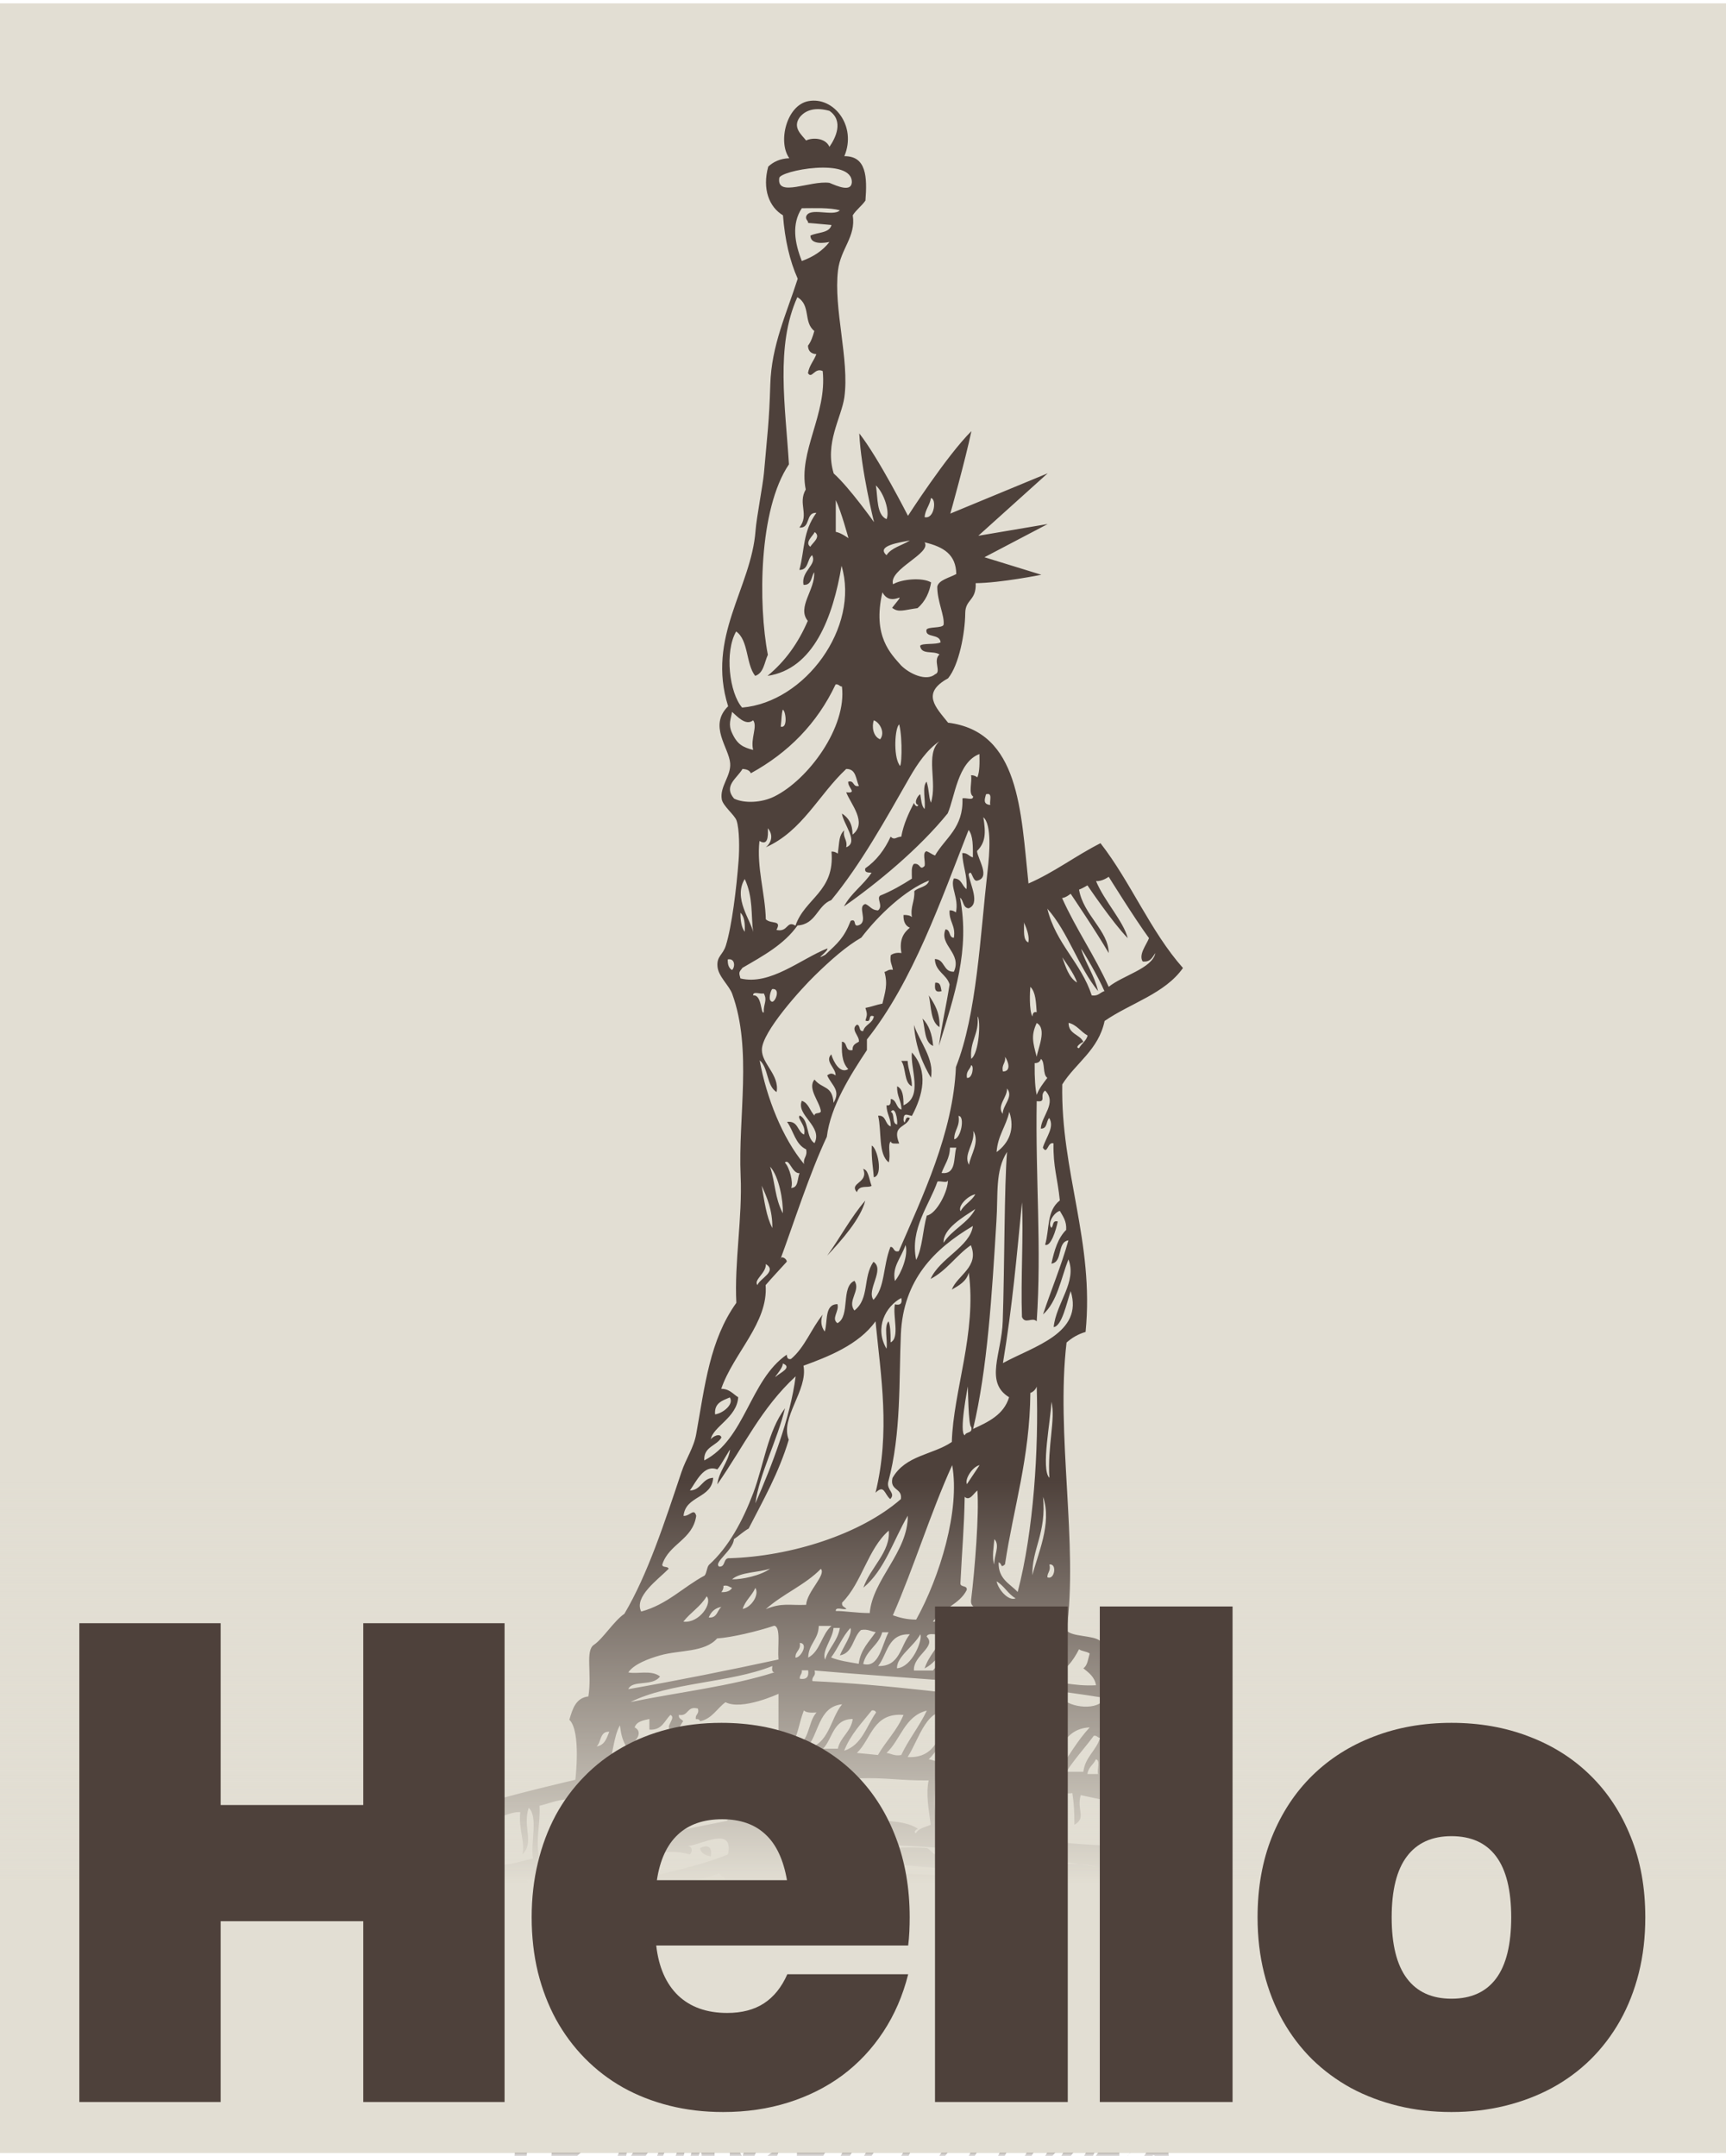
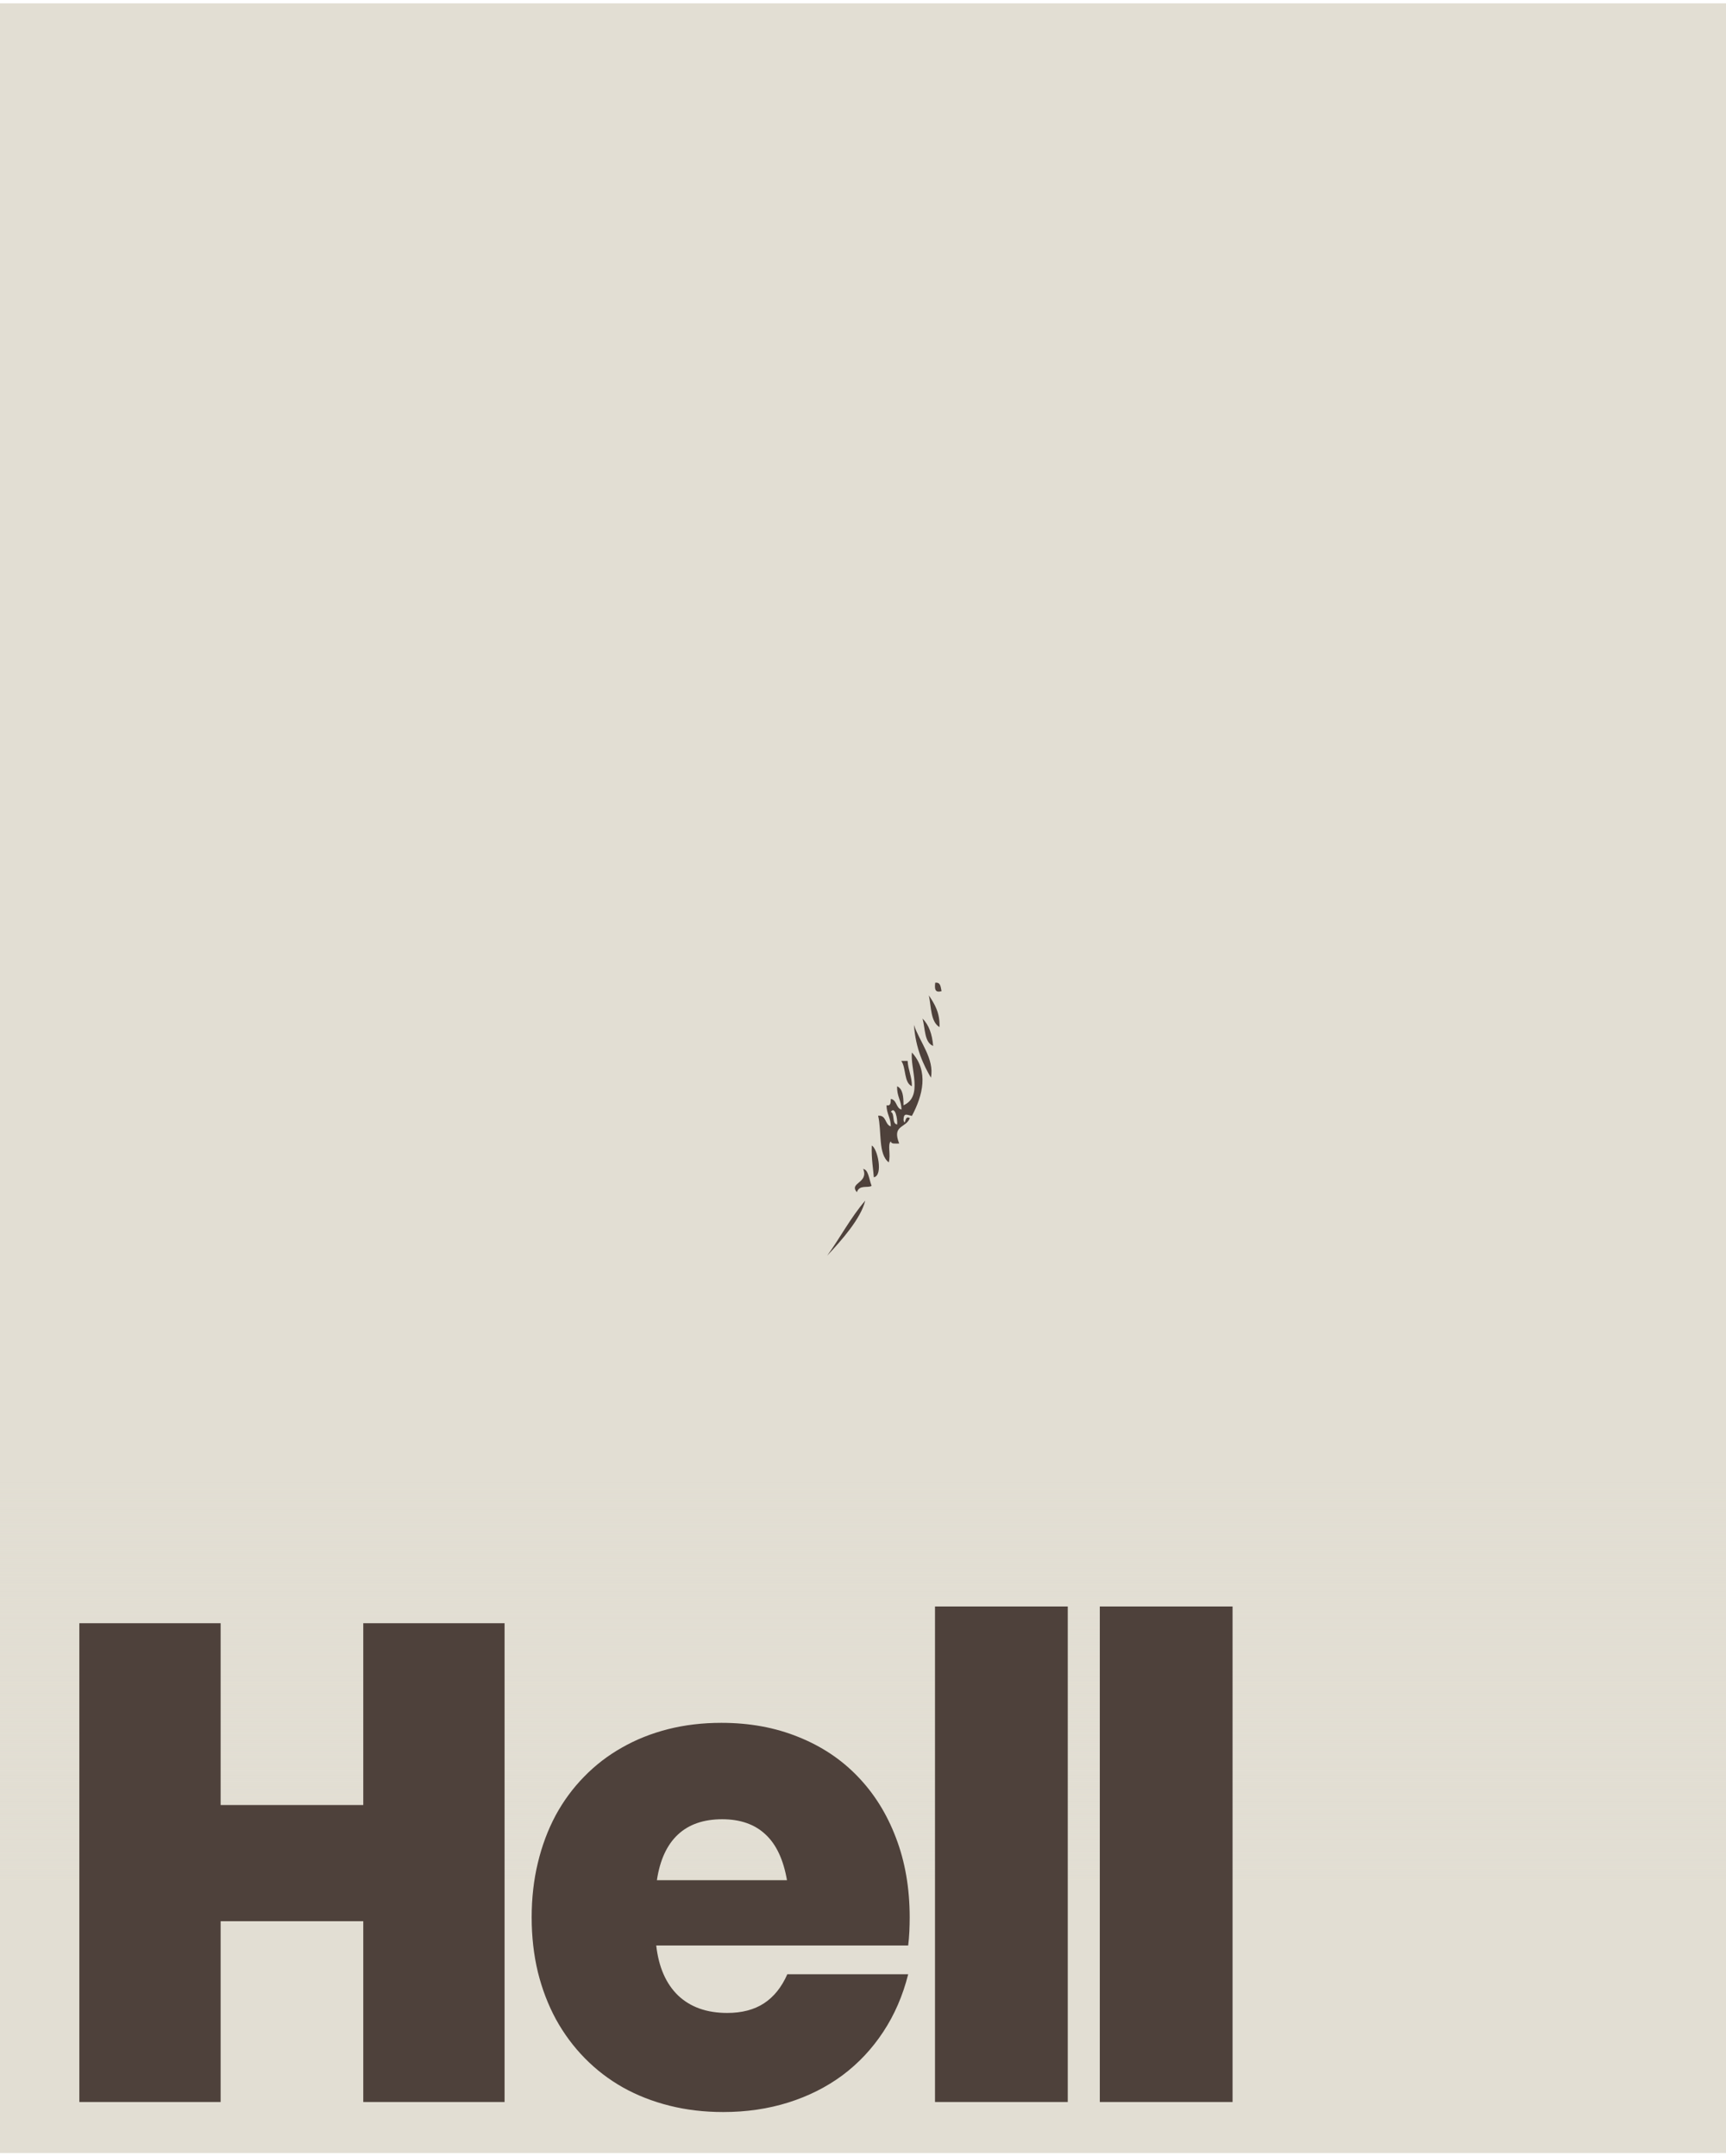
<svg xmlns="http://www.w3.org/2000/svg" width="357" height="446" viewBox="0 0 357 446" fill="none">
  <path d="M357 0.688H0V445.312H357V0.688Z" fill="#E2DED3" />
  <mask id="mask0_1059_2" style="mask-type:alpha" maskUnits="userSpaceOnUse" x="0" y="0" width="357" height="446">
    <path d="M357 0.688H0V445.312H357V0.688Z" fill="#E2DED3" />
  </mask>
  <g mask="url(#mask0_1059_2)">
    <path fill-rule="evenodd" clip-rule="evenodd" d="M193.435 203.277C194.592 203.122 194.554 204.203 194.747 205.013C193.281 205.437 193.319 204.396 193.435 203.277Z" fill="#4E413B" />
    <path fill-rule="evenodd" clip-rule="evenodd" d="M192.123 205.9C193.281 207.637 194.438 209.451 194.323 212.46C192.47 211.341 192.625 208.293 192.123 205.9Z" fill="#4E413B" />
    <path fill-rule="evenodd" clip-rule="evenodd" d="M190.811 210.686C192.122 211.998 192.817 213.927 193.01 216.358C191.158 215.586 191.389 212.769 190.811 210.686Z" fill="#4E413B" />
    <path fill-rule="evenodd" clip-rule="evenodd" d="M189.037 211.996C190.156 215.43 193.32 219.018 192.549 222.916C191.044 220.331 189.385 216.935 189.037 211.996Z" fill="#4E413B" />
    <path fill-rule="evenodd" clip-rule="evenodd" d="M184.253 236.074C183.52 236.807 184.292 238.775 183.828 240.434C181.591 238.736 182.401 233.99 181.629 230.788C183.404 230.633 182.98 232.64 184.253 232.987C184.253 231.251 183.366 230.363 183.366 228.627C184.292 228.82 184.214 228.01 184.253 227.315C185.527 227.508 185.295 229.206 186.453 229.514C186.453 227.623 185.449 226.736 185.565 224.691C186.761 225.27 186.877 226.852 186.877 228.627C191.006 226.813 188.228 220.987 188.613 217.707C192.125 221.566 190.89 226.543 188.613 230.826C187.494 230.595 186.915 230.093 186.877 231.714C187.34 233.218 187.031 230.479 188.189 231.289C187.34 233.411 184.446 232.678 185.989 236.537C185.295 236.498 184.33 236.73 184.253 236.074ZM185.565 232.601C185.681 231.444 185.14 228.704 184.253 229.977C185.14 230.363 184.408 232.447 185.565 232.601Z" fill="#4E413B" />
    <path fill-rule="evenodd" clip-rule="evenodd" d="M186.414 219.443C186.838 219.443 187.301 219.443 187.726 219.443C187.842 221.373 188.613 222.646 188.613 224.691C186.916 223.919 187.456 220.909 186.414 219.443Z" fill="#4E413B" />
    <path fill-rule="evenodd" clip-rule="evenodd" d="M180.315 236.963C181.473 237.464 182.747 243.137 180.74 243.522C180.663 242.133 180.2 239.702 180.315 236.963Z" fill="#4E413B" />
    <path fill-rule="evenodd" clip-rule="evenodd" d="M178.542 241.785C179.622 242.016 179.661 243.599 180.278 245.296C179.468 245.798 177.77 244.988 177.23 246.608C175.532 244.602 179.738 244.756 178.542 241.785Z" fill="#4E413B" />
-     <path fill-rule="evenodd" clip-rule="evenodd" d="M147.014 384.011C145.972 383.742 144.969 383.432 144.814 382.274C146.242 381.543 147.4 381.89 147.014 384.011Z" fill="#4E413B" />
    <path fill-rule="evenodd" clip-rule="evenodd" d="M140.916 397.596C141.495 397.751 141.611 398.367 142.229 398.481C141.225 406.16 142.19 424.645 141.804 430.856C139.643 430.97 141.109 427.459 139.18 427.345C140.145 420.013 137.791 412.024 138.293 401.955C138.678 400.565 137.173 401.029 136.98 400.218C137.173 398.252 140.724 399.602 140.916 397.596Z" fill="#4E413B" />
-     <path fill-rule="evenodd" clip-rule="evenodd" d="M133.007 431.743C129.612 426.919 133.316 414.339 129.496 411.178C129.689 406.314 128.917 405.041 129.071 401.994C129.612 400.641 132.236 401.375 132.583 399.793C133.162 399.948 133.278 400.564 133.895 400.682C133.779 409.902 134.281 423.294 133.007 431.743Z" fill="#4E413B" />
-     <path fill-rule="evenodd" clip-rule="evenodd" d="M189.925 440.928C192.008 441.042 189.616 442.857 189.037 443.126C187.88 447.102 185.448 449.761 183.789 453.198C184.021 449.031 187.301 444.129 189.925 440.928Z" fill="#4E413B" />
-     <path d="M49.85 550.392C49.85 551.166 50.93 555.294 50.969 555.987C54.21 556.529 56.526 555.832 59.805 556.142C59.342 555.987 64.667 556.799 63.394 556.876C66.52 557.186 69.684 555.755 72.809 555.91C83.46 555.371 87.936 555.755 98.393 556.411C100.902 556.028 104.76 556.607 104.76 556.684C110.549 556.257 113.674 556.836 119.501 557.068C119.54 557.068 119.54 557.068 119.578 557.068C120.041 557.068 120.466 557.068 120.89 557.068C124.71 557.108 129.534 558.034 133.315 558.226C136.364 557.802 138.641 557.724 141.342 557.724C169.588 557.415 203.7 558.34 234.995 557.724C237.426 557.687 240.05 557.57 242.442 557.724C260.463 558.919 280.413 558.266 299.4 558.111C299.437 557.916 298.164 557.337 298.201 557.145C298.279 556.22 297.239 552.554 297.239 552.554C298.201 545.339 298.589 532.298 294.535 530.251C282.844 531.678 274.162 529.558 263.01 529.827C261.157 524.501 261.312 518.098 260.386 512.773C259.266 511.228 256.99 510.649 257.762 508.413C256.411 507.834 256.527 508.528 254.713 508.413C254.675 503.821 253.324 499.923 254.289 495.718C254.829 493.402 257.106 492.167 256.913 490.046C256.797 488.733 254.945 487.42 253.864 485.686C251.549 481.98 250.893 479.55 248.192 477.351V472.992C247.806 471.639 246.108 471.561 245.568 470.366C241.092 450.185 240.127 430.43 240.744 408.667C241.4 407.549 242.288 406.701 242.481 405.156C240.667 402.92 242.635 397.632 242.481 394.198C247.073 392.192 250.314 388.872 253.864 385.863C252.205 380.54 253.517 371.895 252.552 370.97C251.588 370.044 240.204 370.431 234.185 367.923C233.528 362.48 234.3 354.572 234.609 353.027C234.918 351.485 231.213 350.287 229.361 349.091C229.014 345.543 228.821 340.527 227.47 339.369C226.158 338.248 221.643 338.595 220.602 337.245C223.071 319.612 218.363 296.538 220.602 277.708C221.682 276.744 222.955 275.972 224.537 275.509C226.39 256.911 219.367 242.364 219.714 224.306C222.531 219.83 227.2 217.206 228.473 211.187C233.837 207.483 240.938 205.553 244.681 200.228C237.966 192.666 233.876 182.44 227.624 174.415C222.492 177 218.132 180.395 212.73 182.749C211.147 167.7 210.877 151.34 196.098 149.488C193.513 146.247 190.503 143.392 196.098 140.305C198.375 137.527 199.61 130.929 199.648 126.8C199.687 123.906 201.963 124.292 201.809 120.626C206.903 120.588 215.392 118.89 215.392 118.89L203.623 115.263L216.704 108.394L202.349 110.825L216.704 97.899L196.561 106.234C196.561 106.234 199.687 95.082 200.922 89.179C195.79 94.272 187.802 106.697 187.802 106.697C187.802 106.697 181.705 94.697 177.73 89.642C178.078 97.127 180.779 108.009 180.779 108.009C180.779 108.009 175.685 100.832 172.444 97.938C170.514 91.687 174.026 86.439 174.643 82.195C175.724 74.4 172.367 63.828 173.331 55.918C173.871 51.404 177.074 48.972 176.38 44.535C177.113 43.377 178.232 42.606 179.004 41.487C179.39 36.586 179.197 32.265 174.643 32.304C177.267 26.053 172.444 19.918 167.196 20.921C162.681 21.77 160.829 29.371 163.26 32.728C161.292 32.805 159.941 33.5 158.899 34.464C157.626 39.095 159.092 42.837 161.948 44.535C162.334 49.551 163.337 53.95 164.996 57.654C162.72 64.793 159.555 71.429 159.324 79.532C159.092 87.404 158.706 89.835 158.012 97.861C157.78 100.407 156.468 107.121 156.275 109.745C155.388 121.707 146.088 131.7 150.603 146.093C146.474 150.144 150.796 154.659 151.027 157.9C151.22 160.524 148.828 162.723 149.291 165.347C149.522 166.698 151.953 168.588 152.339 169.707C152.957 171.482 152.957 175.649 152.764 178.042C152.339 183.675 151.375 191.585 150.14 195.559C149.522 197.566 148.21 197.759 148.403 199.92C148.558 201.965 150.834 203.855 151.452 205.592C155.619 217.052 152.648 231.058 153.188 243.213C153.574 251.895 151.876 261.078 152.301 269.489C146.821 277.168 145.818 286.467 144.004 296.616C143.503 299.471 141.882 301.709 140.956 304.487C137.483 314.828 134.01 325.594 129.148 333.811C126.987 335.279 124.71 338.982 122.858 340.217C121.006 341.413 122.472 346.082 121.7 350.906C119.077 351.215 118.421 353.491 117.764 355.73C120.234 358.083 118.999 368.152 118.999 368.152C118.999 368.152 104.683 371.434 98.046 373.67C97.776 378.261 97.853 384.86 98.933 390.3C99.744 390.764 101.017 390.842 101.982 391.188C102.561 393.387 104.645 394.083 106.342 395.124C110.433 403.072 108.079 415.15 107.654 424.024C106.921 439.924 106.111 456.823 103.294 472.181C97.506 474.881 95.962 481.788 89.711 483.987C89.557 485.609 88.631 486.417 88.399 487.922C87.82 488.386 86.778 488.346 86.2 488.811C86.663 491.551 86.469 492.669 85.775 494.944C90.907 504.825 84.193 510.574 80.952 516.823C82.071 519.832 80.99 527.666 80.99 527.666C80.99 527.666 62.892 530.329 54.635 529.211C51.779 530.366 51.239 532.449 50.313 534.341C51.895 539.357 51.046 545.454 49.85 550.392ZM151.413 200.653C150.757 200.267 150.487 199.534 150.526 198.453C152.031 198.145 152.108 199.997 151.413 200.653ZM66.481 551.204H64.745C64.397 549.544 66.828 549.544 66.481 551.204ZM62.969 549.467C62.314 548.965 62.468 547.652 61.233 547.73C61.349 547.191 62.121 547.305 62.121 547.73C63.818 544.76 68.758 542.02 71.767 538.973C71.69 541.673 67.06 543.602 66.095 546.844C66.288 547.383 66.635 547.73 67.407 547.73C73.157 543.565 78.405 538.896 84.463 535.035C85.505 535.035 85.737 535.809 87.087 535.459C82.997 539.822 77.517 542.831 73.504 547.268C69.877 546.497 66.404 548.696 62.969 549.467ZM90.135 532.837C90.174 534.456 88.206 534.109 86.624 534.149C86.701 532.877 89.209 531.796 90.135 532.837ZM87.511 530.638C88.245 529.79 89.788 529.712 91.447 529.75C90.946 530.87 89.094 530.638 87.511 530.638ZM130.884 554.752L127.566 553.866C127.566 553.866 129.611 541.71 126.447 539.397C124.132 539.859 123.784 542.252 122.511 543.757C124.286 546.575 122.858 553.866 122.858 553.866C122.858 553.866 81.106 553.055 79.061 553.365C80.18 551.86 80.527 549.891 80.064 549.467C78.251 550.702 75.665 551.204 72.617 551.204C74.083 550.008 76.205 549.544 77.865 548.581C77.98 547.423 76.167 548.231 76.552 546.844C83.691 543.41 86.663 534.728 96.232 535.035C92.489 538.122 88.901 541.441 85.736 545.107C92.065 542.599 94.496 534.109 102.792 535.035C100.554 538.044 97.274 540.014 95.345 543.37C100.786 541.054 101.364 533.917 109.777 534.611C108.465 537.236 105.609 538.317 104.104 540.747C108.195 540.168 109.352 532.877 116.8 534.186C115.063 536.115 112.825 537.506 111.089 539.435C113.636 539.202 116.337 535.385 118.961 533.762C123.514 534.843 131.617 533.803 131.617 533.803L130.884 554.752ZM98.007 532.837C97.043 533.88 92.219 535.112 91.872 532.837C93.802 532.722 95.075 531.948 97.12 531.948C96.966 532.722 97.467 532.799 98.007 532.837ZM104.143 529.325C105.494 528.208 108.233 528.477 110.703 528.437C109.854 529.941 105.146 529.44 104.143 529.325ZM114.214 530.638C113.288 532.951 110.741 533.607 107.191 533.261C108.542 531.409 111.243 530.908 114.214 530.638ZM106.767 531.524C105.571 533.378 103.14 534.032 99.782 533.725C100.168 531.062 103.796 531.641 106.767 531.524ZM114.639 532.837C115.334 530.443 118.459 530.561 120.774 529.79C122.588 531.446 118.073 533.57 114.639 532.837ZM122.086 532.412C123.283 530.675 125.096 529.595 128.222 529.79C126.37 531.796 125.636 532.604 122.086 532.412ZM127.759 531.948C129.842 530.675 131.502 528.979 135.206 529.325C133.779 531.254 131.54 532.375 127.759 531.948ZM115.063 526.703C115.025 524.347 114.485 521.222 114.639 518.368C111.32 517.789 111.436 518.368 109.043 518.752C109.005 520.99 109.237 524.195 108.928 526.703C102.677 527.087 91.602 528.632 87.473 524.966C88.129 523.73 89.402 523.114 89.672 521.455C87.897 519.872 87.782 523.616 85.312 522.767C86.122 520.064 88.438 518.869 90.56 517.519C90.058 516.863 90.058 516.398 90.56 515.782C90.637 515.281 90.984 515.55 90.984 515.782C91.062 516.169 90.83 516.206 90.56 516.206C91.679 517.442 92.451 514.624 93.609 514.469C111.166 512.695 141.303 509.645 141.303 509.645L141.728 525.39C141.766 525.39 126.061 526.585 115.063 526.703ZM115.951 470.252C116.645 468.784 114.099 468.4 115.526 467.626C115.372 465.774 116.954 467.319 117.726 467.202C118.073 465.236 115.681 466.044 116.414 463.691C127.064 462.108 134.164 460.566 143.117 458.442C144.197 459.641 142.152 462.61 144.004 463.691C145.741 463.307 146.744 460.257 147.053 458.867C148.21 453.659 147.555 446.636 147.94 439.614C148.056 438.264 149.908 438.648 150.14 437.416C150.333 436.025 148.133 437.066 147.94 436.103C148.558 434.521 148.056 431.821 148.828 430.43C146.011 423.718 148.442 414.726 148.828 406.354C149.098 400.836 147.632 395.895 147.94 391.033C149.793 391.111 150.371 390.225 151.876 391.033C152.494 410.289 151.568 433.827 150.564 453.621C150.449 454.238 149.252 453.773 149.252 454.507C149.677 457.17 148.982 458.25 150.14 460.179C149.059 461.492 147.323 462.303 147.091 465.428C135.245 466.508 127.373 469.363 115.951 470.252ZM129.071 469.363C127.874 470.521 125.636 470.598 123.398 470.676C124.517 469.481 126.987 469.632 129.071 469.363ZM119.038 396.706C120.466 396.669 120.697 395.47 122.549 395.82C121.045 399.833 119.578 403.96 118.613 408.515C119.578 409.865 119.308 406.314 120.813 406.778C120.929 407.549 121.585 407.781 122.549 407.664C122.511 418.045 121.932 422.907 123.437 433.477C124.44 431.858 123.591 428.384 123.861 426.031C123.9 423.947 124.98 436.837 125.598 428.656C126.408 418.624 125.945 408.283 124.286 400.641C123.977 399.948 122.974 402.186 122.086 402.378C121.044 400.449 123.437 398.211 123.398 395.82C130.537 394.662 137.174 392.962 144.39 391.882C144.39 396.824 147.207 402.533 144.815 408.939C144.699 409.942 146.088 409.441 146.127 410.249C146.319 420.59 145.857 427.882 145.702 437.375C135.245 438.533 127.681 440.927 117.263 442.624C116.877 426.34 117.61 412.565 119.038 396.706ZM118.575 393.659C119.655 392.077 123.36 393.195 124.71 391.922C125.405 393.464 120.697 393.427 118.575 393.659ZM128.222 391.882C129.302 390.919 133.856 389.451 134.357 391.882C131.463 391.922 130.846 392.269 128.222 391.882ZM139.605 388.835C141.921 389.296 145.702 388.721 148.789 387.522C149.136 388.219 150.178 388.179 150.101 389.259C145.664 389.067 141.535 390.532 137.406 391.458C138.409 390.225 139.991 390.532 139.605 388.835ZM142.654 453.621C143.58 454.275 143.078 457.21 141.766 457.133C142.191 456.089 142.538 454.971 142.654 453.621ZM139.605 453.157C141.11 449.838 141.187 441.388 144.853 440.038C142.615 443.936 142.808 450.262 139.605 453.157ZM143.078 450.996C142.345 449.222 144.738 446.828 144.815 444.438C145.857 446.482 144.004 449.414 143.078 450.996ZM117.263 450.996C117.34 446.249 122.087 442.391 128.646 442.701C128.878 444.899 125.984 447.448 128.222 448.835C129.534 447.37 129.765 444.862 129.958 442.277C131.309 442.583 131.54 441.812 132.582 441.853C132.119 444.785 128.569 446.791 129.958 450.188C132.852 449.299 132.891 445.556 135.206 444.051C132.351 444.707 132.736 445.788 134.319 441.853C135.708 442.082 135.862 441.079 137.367 441.428C136.827 445.323 133.045 449.915 135.168 453.699C135.746 453.544 135.862 452.925 136.48 452.81C135.708 449.414 137.406 441.698 141.728 440.54C140.3 445.054 135.553 453.891 140.84 457.17C134.434 459.947 125.791 460.526 118.073 461.994C116.877 460.644 119.617 460.604 119.385 458.944C119.578 458.25 117.764 457.479 117.649 458.52C116.684 456.513 121.392 456.436 121.16 453.699C119.925 452.346 118.459 454.47 116.8 454.123C117.572 451.538 120.427 451.036 121.623 448.875C119.848 447.64 118.305 449.956 117.263 450.996ZM151.413 326.674C153.227 325.129 156.738 325.324 159.285 324.473C157.394 325.9 153.381 326.752 151.413 326.674ZM153.613 332.808C154.153 331.034 155.542 330.068 156.237 328.449C157.124 329.913 155.349 332.499 153.613 332.808ZM150.95 322.312C149.484 322.16 150.178 324.166 148.751 324.049C147.477 323.241 151.683 320.655 151.799 318.376C152.841 317.683 153.729 316.794 154.848 316.178C157.857 310.314 161.099 304.641 163.144 297.811C161.292 293.259 167.157 287.586 166.192 282.493C171.055 280.718 177.614 278.21 181.088 273.31C182.206 284.808 184.174 296.114 181.088 308.769C182.94 306.957 182.901 309.078 184.136 310.082C185.332 308.846 183.364 308.267 183.711 306.57C186.451 296.461 185.911 285.31 186.335 275.933C186.837 264.743 193.204 258.338 201.23 253.592C200.652 257.875 194.439 260.19 192.471 264.551C195.828 262.814 197.796 259.65 200.806 257.567C202.658 262.043 197.989 263.779 196.87 266.75C198.336 265.901 199.88 265.091 200.381 263.239C202.041 275.74 197.179 287.663 196.87 298.275C192.895 300.975 187.3 300.975 184.599 305.722C183.982 308.385 186.683 307.728 186.335 310.082C178 317.373 163.569 321.928 150.95 322.312ZM151.413 328.449C151.027 329.105 150.294 329.374 149.214 329.337C149.445 328.987 149.677 328.641 149.638 328.024C150.564 327.832 150.834 328.294 151.413 328.449ZM149.214 332.384C148.326 333.078 148.365 334.737 146.59 334.582C147.053 333.427 147.863 332.616 149.214 332.384ZM186.412 268.486C186.682 269.605 186.22 270.068 185.101 269.798C184.599 272.191 186.181 276.705 184.213 277.67C184.213 275.432 184.136 274.236 183.789 273.31C182.785 274.351 183.634 277.245 183.364 278.982C180.817 274.66 183.171 270.223 186.412 268.486ZM187.3 257.528C187.918 259.612 186.451 263.354 185.101 264.975C184.483 261.965 186.335 260.345 187.3 257.528ZM198.259 230.827C199.648 230.827 198.761 235.534 197.371 235.65C197.333 233.721 198.606 233.065 198.259 230.827ZM202.195 210.261C202.89 210.917 202.542 217.823 200.883 219.02C200.536 215.316 202.542 213.965 202.195 210.261ZM201.307 233.914C202.735 236.229 200.729 238.891 200.42 240.936C199.185 238.737 201.694 236.614 201.307 233.914ZM200.883 220.331C201.5 220.409 201.153 223.187 199.996 222.955C199.764 221.566 200.613 221.258 200.883 220.331ZM201.732 247.033C200.96 248.46 199.417 249.116 198.684 250.544C198.066 249.464 200.15 247.341 201.732 247.033ZM201.732 250.081C200.188 253.052 196.909 254.325 195.172 257.065C195.018 254.171 199.185 251.779 201.732 250.081ZM197.796 237.386C197.179 239.509 197.873 242.981 194.748 242.634C195.365 240.898 196.445 239.663 196.484 237.386H197.796ZM196.06 243.984C196.214 246.261 193.667 251.161 191.699 251.432C190.85 254.403 190.812 258.145 189.499 260.615C188.149 254.171 192.201 249.309 193.899 244.409C194.516 244.177 196.137 244.911 196.06 243.984ZM215.739 309.617C217.669 315.138 214.543 321.658 213.54 325.826C213.386 320.46 216.473 317.144 215.739 309.617ZM217.939 340.679C216.048 343.112 214.466 347.819 210.954 347.24C213.077 344.887 213.54 340.834 217.939 340.679ZM209.179 347.24C207.52 347.587 207.096 346.698 205.668 346.816C207.945 344.267 209.218 340.719 213.54 340.255C212.691 343.187 210.376 344.654 209.179 347.24ZM217.515 335.434C216.666 336.821 215.199 335.161 214.89 334.545C215.083 333.542 217.283 334.623 217.09 333.232C218.556 333.427 216.396 335.663 217.515 335.434ZM216.627 326.25C216.627 325.207 217.399 324.975 217.051 323.625C218.711 323.318 218.132 326.944 216.627 326.25ZM217.051 305.682C215.238 303.908 217.36 293.606 217.476 289.94C218.364 293.606 216.627 299.046 217.051 305.682ZM210.492 329.297C208.871 327.56 206.44 326.634 206.556 323.163C207.366 323.47 206.864 324.473 207.867 323.587C209.643 311.778 213 301.592 213.115 288.126C213.733 287.894 214.196 287.432 214.428 286.815C214.852 299.585 213.81 316.68 210.492 329.297ZM210.067 330.61C208.678 331.266 206.517 328.91 206.131 327.099C207.713 328.024 208.485 329.721 210.067 330.61ZM205.668 323.625C205.089 322.352 205.591 319.575 205.668 318.376C206.941 319.652 205.514 321.965 205.668 323.625ZM208.292 334.545C207.327 335.626 206.517 332.848 205.243 332.808C206.362 331.573 207.134 334.39 208.292 334.545ZM209.179 338.945C209.257 341.567 205.436 343.883 204.356 346.816C202.928 347.085 202.311 346.506 201.307 346.391C203.931 343.883 204.973 339.83 209.179 338.945ZM198.259 346.391C199.841 343.304 201.616 340.409 204.819 338.945C202.812 341.645 202.002 345.466 198.259 346.391ZM209.604 355.151C209.951 358.467 205.629 360.746 204.78 364.334C200.845 364.412 199.532 364.412 195.596 364.334C199.378 360.551 201.539 354.727 206.556 353.374C205.243 357.194 202.388 359.433 200.883 363.022C203.777 362.328 205.899 355.033 209.604 355.151ZM227.123 366.957H224.923C225.078 365.529 226.197 365.028 226.66 363.91C227.663 364.062 226.853 366.031 227.123 366.957ZM224.074 366.492H220.563C222.261 363.833 224.383 361.554 226.235 359.046C226.93 358.931 226.969 359.47 227.547 359.47C226.698 362.173 224.46 363.409 224.074 366.492ZM218.826 366.492C218.325 365.991 217.283 365.991 216.202 366.068C219.251 363.136 219.637 357.581 225.386 357.312C222.84 360.049 220.949 363.409 218.826 366.492ZM237.194 389.724C237.657 390.263 238.082 390.879 238.931 391.074C239.394 391.074 239.818 391.074 240.281 391.074C239.741 391.188 239.317 391.188 238.931 391.074C229.4 391.266 218.518 389.838 207.867 388.872C194.863 387.677 182.978 387.64 168.893 386.25C188.419 383.203 216.203 391.111 237.194 389.724ZM228.011 385.785C230.943 386.906 236.5 385.479 238.082 387.987C234.493 387.216 230.403 388.334 228.011 385.785ZM231.946 467.626C230.943 469.595 230.133 463.768 232.371 465.003C232.294 465.66 230.711 467.047 231.946 467.626ZM181.589 465.003C181.435 463.499 183.982 460.991 185.101 459.331C186.644 458.675 189.191 459.6 192.548 459.331C192.857 460.681 191.776 460.604 192.124 461.954C193.822 464.539 197.024 461.529 199.996 461.529C198.684 459.331 194.825 463.845 193.435 460.644C196.33 457.402 201.539 461.028 205.243 459.331C211.726 462.378 221.605 460.371 227.586 462.378C227.547 464.539 226.313 465.465 226.274 467.626C211.147 466.74 196.137 466.316 182.052 465.892C183.403 464.462 185.563 463.845 186.876 462.378C185.409 461.802 183.133 464.192 181.589 465.003ZM173.717 465.852H171.518C172.174 465.195 172.829 464.539 173.254 463.653C174.257 463.613 173.486 465.236 173.717 465.852ZM168.893 458.442C169.665 458.405 169.82 458.984 170.63 458.867C170.244 459.641 169.588 460.142 169.318 461.068C168.392 460.991 169.164 459.176 168.893 458.442ZM168.469 455.355C166.887 453.699 170.784 450.185 171.556 447.909C169.974 447.909 170.128 449.723 168.932 450.11C169.048 446.559 172.637 442.701 174.18 439.19C174.759 439.806 176.071 439.614 177.229 439.614C174.142 444.707 172.019 450.726 168.469 455.355ZM167.62 401.106C170.476 401.567 172.598 400.18 174.605 401.106C173.022 413.8 173.486 424.913 174.18 436.103C176.38 435.561 175.917 432.282 175.917 429.542C182.361 427.421 186.412 431.242 185.988 437.416C180.701 437.992 174.219 436.063 168.045 436.103C168.623 422.519 166.463 411.909 167.62 401.106ZM172.868 496.489C172.019 497.685 172.598 500.31 172.444 502.162C173.833 502.354 174.142 501.542 175.068 501.273C174.682 498.264 175.299 496.22 177.267 495.601C176.843 495.022 176.843 493.981 175.955 493.864C177.267 492.901 178.155 492.13 178.155 490.817C186.914 490.702 195.597 491.743 206.169 492.554C212.228 493.015 219.019 491.975 223.226 493.864C221.682 495.564 222.222 494.752 220.602 496.065C218.556 496.143 221.026 494.52 219.714 493.864C216.241 494.214 214.62 496.335 212.267 497.802C213.038 499.23 213.424 496.681 214.89 497.375C214.929 499.267 215.817 500.27 214.003 500.889C214.35 502.007 216.241 502.896 217.051 502.199C217.785 501.465 217.592 499.809 218.364 499.152C222.569 497.802 225.695 491.241 233.683 493.48C231.869 495.601 228.898 495.409 226.235 497.415C226.351 499.189 227.779 499.96 226.66 501.775C227.47 502.394 228.126 501.738 228.859 503.088C230.943 502.586 229.284 500.694 229.747 498.264C232.371 496.297 235.574 493.288 238.931 493.44C238.159 495.294 234.57 498.109 232.795 500.425C237.04 499.267 238.506 493.015 243.754 494.291C241.13 496.991 235.844 496.527 238.506 502.162C239.741 501.815 239.625 502.778 240.706 502.586C242.983 499.307 242.056 492.823 249.002 494.291C248.23 495.446 246.147 497.028 245.066 496.489C245.375 498.264 243.446 499.23 242.867 501.313C246.07 503.125 247.15 494.598 251.202 495.177C251.279 498.456 246.88 499.886 247.266 503.047C249.002 502.741 249.62 501.313 250.314 500.001C250.546 501.273 249.195 504.707 248.578 506.558C242.249 503.899 237.734 507.949 231.059 506.986C231.368 505.555 233.953 506.366 233.258 503.936C233.22 502.97 231.406 503.744 230.634 503.512C230.789 504.091 231.715 503.858 232.371 503.936C231.522 505.71 230.017 506.831 228.011 507.447C226.853 507.255 225.579 505.983 226.274 505.249C224.885 504.862 224.923 505.942 224.074 506.134C197.603 506.521 171.518 504.784 145.741 503.512C147.091 501.196 148.596 499.075 150.989 497.839C150.449 499.307 148.558 499.499 148.365 501.351C150.217 502.394 153.304 502.239 156.237 500.926C156.816 499.344 156.198 499.307 156.661 497.88C159.247 497.685 159.208 494.867 161.909 494.83C161.948 498.226 158.938 498.573 157.973 500.963C160.404 500.889 162.681 500.388 165.845 500.539C165.999 498.61 164.379 498.765 164.533 497.917C168.16 495.833 170.977 490.662 175.917 491.356C174.065 494.907 169.241 495.486 167.582 499.23C170.051 500.694 169.974 495.988 172.868 496.489ZM177.229 488.194C178.579 487.885 178.811 488.656 179.852 488.619C179.852 489.312 176.611 489.582 177.229 488.194ZM206.98 489.928C209.372 488.696 212.575 490.046 214.852 490.353C213.579 491.588 207.983 490.123 206.98 489.928ZM215.315 490.817C216.55 489.312 219.328 490.238 220.563 490.393C219.675 491.396 216.936 490.548 215.315 490.817ZM220.987 491.706C221.528 490.238 225.155 491.086 227.972 490.817C227.162 492.591 223.226 491.278 220.987 491.706ZM233.683 491.706C233.22 492.938 231.83 491.588 231.059 491.706C231.097 490.585 232.525 490.817 233.683 490.817C233.413 491.204 233.181 491.588 233.683 491.706ZM238.506 492.13C239.317 491.319 240.127 490.507 242.018 490.817C241.979 492.399 240.166 492.207 238.506 492.13ZM253.401 510.958C253.208 511.924 251.24 511.15 250.353 511.382C250.932 510.726 252.591 510.147 253.401 510.958ZM250.777 507.023C251.125 504.592 250.739 504.091 251.665 502.199C252.437 503.589 252.089 506.175 252.552 507.871C251.665 507.871 251.974 506.676 250.777 507.023ZM244.217 492.13C243.87 491.743 243.754 491.127 243.793 490.393C248.076 490.548 249.504 491.356 253.44 491.281C251.935 493.44 246.841 491.935 244.217 492.13ZM209.604 510.958C210.646 508.295 215.508 507.1 217.9 509.221C218.402 509.144 218.286 508.413 218.325 507.912C220.486 508.413 223.418 509.144 226.197 508.336C223.65 512.85 213.617 509.995 209.604 510.958ZM223.611 512.695C221.258 514.123 218.518 515.163 215.739 516.206C216.588 516.014 220.91 511.807 223.611 512.695ZM233.258 508.336C230.866 510.032 228.126 511.615 224.499 510.958C226.544 509.221 229.284 508.141 233.258 508.336ZM239.818 508.76C238.622 511.15 233.992 512.194 230.634 510.958C232.718 509.221 235.689 508.413 239.818 508.76ZM238.506 511.382C240.088 509.107 245.645 507.639 248.153 509.184C247.768 511.113 245.877 508.952 245.105 510.07C245.221 511.423 248.694 509.376 248.153 511.382H238.506ZM242.867 512.695C238.043 515.742 232.217 517.826 226.235 519.718C230.943 516.516 233.992 511.652 242.867 512.695ZM151.838 510.497C149.793 512.695 147.632 514.739 144.39 515.742C146.474 513.584 148.287 511.19 151.838 510.497ZM147.902 496.065C146.319 495.099 150.255 492.399 151.413 491.241C151.799 492.669 149.175 494.867 147.902 496.065ZM149.638 497.375C148.326 496.449 150.873 495.756 150.95 494.752C151.992 495.409 150.063 496.722 149.638 497.375ZM173.717 489.08C171.132 489.003 169.781 489.12 168.469 488.656C169.742 487.885 174.103 487.845 173.717 489.08ZM170.244 491.241C168.855 493.941 165.382 493.17 163.221 494.291C162.835 492.322 166.578 490.662 170.244 491.241ZM156.237 496.489C156.661 493.981 158.552 490.74 163.221 491.241C161.022 493.17 159.131 495.331 156.237 496.489ZM152.725 493.44C153.574 492.09 154.462 490.817 157.086 491.241C156.854 493.21 155.04 493.594 152.725 493.44ZM153.613 484.68C153.767 482.906 155.426 482.674 155.812 481.169C156.507 482.058 155.156 484.643 153.613 484.68ZM156.237 478.122C154.616 480.129 153.69 484.411 150.101 484.256C152.108 480.593 156.005 478.779 158.436 475.5C158.899 476.927 157.086 477.042 156.237 478.122ZM150.101 482.058C153.111 478.355 156.816 471.524 163.684 470.252C159.671 475.345 155.311 477.005 150.101 482.058ZM161.485 469.363C162.334 467.511 163.53 467.087 165.845 467.626C165.768 469.71 163.298 470.289 161.485 469.363ZM157.549 465.003C157.317 463.189 160.597 464.849 160.173 462.805C159.478 461.068 156.931 463.499 155.349 463.691C155.465 462.687 155.233 462.031 154.462 461.954C155.581 461.068 157.356 460.758 157.973 459.331C157.935 458.213 156.507 458.442 155.349 458.442C158.205 456.783 158.127 454.584 160.597 452.309C159.169 450.262 155.851 452.81 154.037 453.197C153.883 449.683 160.366 448.99 161.06 444.899C158.282 445.017 158.205 447.909 155.388 447.949C156.198 444.94 157.549 442.546 159.748 440.927C160.134 439.499 158.32 440.308 158.012 439.614C157.973 438.264 158.552 437.53 158.899 436.564C157.356 435.369 156.546 437.762 154.539 437.453C154.578 434.134 157.935 434.134 158.899 431.78C158.243 430.892 156.237 432.322 155.851 433.093C152.88 424.644 165.729 423.098 165.035 415.575C161.755 419.278 158.475 423.021 155.388 426.956C154.385 426.495 154.462 424.95 154.5 423.445C157.356 422.519 158.706 420.052 161.485 419.086C160.173 417.504 156.97 420.782 155.349 421.711C156.275 417.389 162.218 414.302 164.996 410.326C166.501 427.922 163.877 447.061 164.996 460.644C165.151 461.223 166.077 460.991 166.733 461.068C166.617 462.65 167.543 463.189 167.62 464.579C164.765 467.124 160.636 463.458 157.549 465.003ZM152.725 467.626H155.349C153.651 469.71 151.375 471.255 149.214 472.874C148.287 470.636 153.227 469.595 152.725 467.626ZM147.902 469.363C149.522 469.286 149.908 466.431 151.413 467.626C149.407 468.747 145.278 474.766 147.902 469.363ZM153.613 456.244C153.034 456.13 153.265 455.163 153.188 454.507C155.118 454.662 155.426 453.272 157.124 453.197C156.546 454.776 153.96 454.392 153.613 456.244ZM175.917 367.846C176.071 370.623 175.724 373.865 177.229 375.292C177.769 373.747 177.344 370.737 177.653 367.846C183.325 367.65 186.104 368.347 192.085 368.27C191.467 371.162 192.124 374.366 192.509 377.453C191.39 377.955 190.001 378.147 189.461 379.187C188.844 379.035 189.422 378.416 189.886 378.302C185.563 375.329 175.839 377.413 168.006 376.1C168.893 374.249 171.248 373.824 173.254 373.053C173.408 370.583 172.444 366.957 175.917 367.846ZM214.428 403.267C216.743 404.038 214.659 405.465 214.003 406.778C212.845 406.044 213.81 403.728 214.428 403.267ZM211.379 400.217C208.524 400.062 207.482 400.604 205.243 400.217C204.201 398.635 203.16 395.703 203.507 394.083C207.559 393.464 210.839 394.699 215.315 394.969C214.62 397.362 211.996 397.749 211.379 400.217ZM217.051 422.519C218.479 422.789 215.932 427.576 214.003 426.031C215.238 425.068 216.82 424.489 217.051 422.519ZM214.428 421.671C213.54 422.482 214.929 418.931 215.739 418.624C216.82 418.005 214.62 420.745 214.428 421.671ZM215.739 396.706C215.701 395.935 216.28 395.78 216.164 394.969C217.63 394.969 219.096 394.969 218.788 396.706C217.862 396.901 217.939 396.09 217.9 395.393C217.167 395.78 217.36 397.17 215.739 396.706ZM180.74 390.148C180.47 389.684 179.737 389.684 179.852 388.835C196.87 389.838 210.684 391.151 225.811 392.346C212.305 393.541 193.59 390.263 180.74 390.148ZM195.596 444.438C194.709 445.132 193.976 446.02 193.86 447.485C196.252 445.788 197.333 442.816 199.108 440.503C200.883 440.193 201.616 440.927 203.044 440.927C201.539 443.819 199.918 446.559 198.645 449.683C201.385 447.448 202.542 443.627 204.78 440.927C206.247 441.041 207.288 441.62 209.141 441.351C206.633 444.707 205.205 449.067 203.005 452.733C206.671 450.11 207.752 444.94 210.453 441.351C211.456 441.698 211.919 441.698 213.964 441.775C212.305 446.404 209.218 449.609 207.404 454.046C210.376 450.457 213.308 446.791 215.276 442.237H218.325C215.701 447.33 212.035 451.42 209.99 457.133C214.389 452.925 215.894 445.825 221.373 442.701C218.556 447.639 215.701 452.501 213.501 458.018C200.188 458.213 188.303 456.938 175.878 455.82C177.383 449.181 181.28 444.862 184.213 439.614C188.535 439.382 191.622 440.385 196.021 440.038C195.982 442.199 194.284 442.701 193.822 444.398C194.13 445.943 195.674 441.967 195.596 444.438ZM218.826 457.981H214.89C217.206 452.154 220.331 447.06 224.074 442.661C224.846 442.624 225 443.203 225.811 443.085C223.187 447.794 220.64 452.501 218.826 457.981ZM228.859 443.125C227.817 444.553 226.505 445.748 225.811 447.485C225.618 446.559 226.853 443.28 228.859 443.125ZM224.074 458.867C223.032 458.597 222.068 458.25 220.563 458.442C220.332 456.631 220.794 455.473 221.451 454.507C222.492 454.776 221.373 457.21 222.338 457.557C223.071 457.557 223.457 457.21 223.65 456.668C224.576 456.591 223.843 458.213 224.074 458.867ZM183.364 460.179C180.663 458.984 179.312 461.994 177.229 462.805C176.341 460.489 181.28 457.287 183.364 460.179ZM174.605 455.355H171.981C172.058 450.262 176.958 445.323 179.004 439.614H182.515C179.544 444.553 176.341 449.222 174.605 455.355ZM192.124 438.301C190.541 437.995 188.959 437.685 186.876 437.877C186.914 426.65 186.49 412.45 187.3 400.681C188.265 401.106 192.509 400.759 192.509 400.759C192.509 400.759 192.008 425.839 192.124 438.301ZM192.973 398.907C190.696 399.022 188.033 399.87 186.412 399.332C185.563 397.13 183.827 395.78 183.789 392.771C188.419 391.73 190.271 393.003 195.172 392.771C194.555 394.932 194.053 397.207 192.973 398.907ZM196.947 427.343C196.6 428.963 193.667 428.037 193.899 426.455C195.674 425.953 195.558 427.381 196.947 427.343ZM199.571 420.782C201.5 421.863 197.101 423.755 197.371 426.031C195.172 424.448 199.224 422.637 199.571 420.782ZM196.484 398.48C197.024 396.824 197.642 395.241 197.796 393.235H199.996C198.838 394.969 199.147 398.211 196.484 398.48ZM199.571 397.594C200.96 397.207 200.497 398.712 201.307 398.907C200.999 399.87 198.992 398.907 199.571 397.594ZM183.364 422.519C182.399 422.866 181.859 423.64 180.316 423.408C180.74 421.786 182.245 421.247 182.94 419.897C183.904 419.974 183.094 421.786 183.364 422.519ZM180.74 395.393C181.782 395.548 181.705 396.746 182.476 397.13C182.091 397.786 181.821 398.52 180.74 398.443C180.277 397.207 180.277 396.628 180.74 395.393ZM182.476 424.721C184.985 425.993 181.01 427.845 179.428 426.455C180.161 425.606 181.936 425.761 182.476 424.721ZM173.717 399.332C172.328 398.982 170.514 399.059 169.357 398.443C171.132 396.127 171.518 394.622 171.132 391.882H179.428C177.152 394.043 174.72 395.972 173.717 399.332ZM163.221 375.252C166.038 373.091 168.045 370.158 171.981 369.118V372.165C167.813 372.128 167.659 376.874 163.221 375.252ZM168.045 387.947C169.781 389.145 165.266 389.105 164.996 388.371C165.459 386.829 167.852 389.222 168.045 387.947ZM169.357 391.882C169.395 393.235 168.816 393.966 168.469 394.932C167.89 394.777 168.122 393.851 168.045 393.195C166.347 394.006 164.996 395.087 163.684 396.245C163.684 394.662 165.884 391.498 169.357 391.882ZM168.893 388.835C170.861 387.755 173.408 388.603 175.029 388.835C181.203 389.798 171.209 389.337 168.893 388.835ZM169.357 364.759C169.318 362.83 171.093 365.297 172.405 364.759C172.367 365.489 169.395 365.489 169.357 364.759ZM170.244 367.846C166.463 369.775 164.302 373.286 160.173 374.828C163.144 372.128 166.038 369.31 170.244 367.846ZM164.533 391.882C161.986 394.275 159.98 397.248 156.198 398.443C158.706 396.245 160.674 391.306 164.533 391.882ZM157.973 401.954C157.549 403.573 156.044 404.115 155.349 405.465C154.578 404.385 156.159 401.917 157.973 401.954ZM165.845 395.857C164.687 401.415 158.05 405.31 154.886 410.289C155.581 404.23 162.642 400.836 165.845 395.857ZM165.421 400.641C165.922 400.719 165.806 401.452 165.845 401.954C160.867 405.428 158.127 411.138 154.462 415.962C154.423 409.401 161.716 405.967 165.421 400.641ZM156.237 415.962C158.629 411.37 162.179 407.896 165.421 404.152C166.733 409.67 160.095 412.952 156.237 415.962ZM172.405 461.916C173.987 461.145 173.987 458.829 176.341 458.867C177.383 460.142 172.367 463.112 172.405 461.916ZM181.589 460.604C182.052 462.108 178.733 463.576 178.541 465.852H176.341C177.267 463.266 179.968 462.455 181.589 460.604ZM225.386 453.157C224.383 450.535 227.972 448.72 228.435 446.172C230.364 449.723 226.505 451.228 225.386 453.157ZM228.859 440.038C220.987 441.506 214.89 438.725 207.404 439.15V437.416C203.739 439.846 199.185 438.456 193.822 438.301C194.362 434.443 193.822 433.517 194.246 429.542C196.986 430.7 197.912 428.539 201.23 429.118C201.501 432.05 201.809 434.945 202.542 437.453C206.98 427.343 203.546 413.336 205.166 401.567C206.633 401.183 211.186 402.186 211.186 402.186C211.186 402.186 209.102 424.179 211.726 436.564C214.929 434.945 210.453 428.309 216.55 429.582C211.495 433.44 220.949 430.121 220.91 433.942C221.296 431.858 222.338 430.43 223.11 428.693C221.026 421.439 222.531 413.491 221.798 404.617C223.341 405.388 227.046 406.354 227.046 406.354C227.046 406.354 228.628 431.242 228.859 440.038ZM227.123 403.267C225.039 403.304 223.804 402.493 221.875 402.378C221.373 399.715 222.029 398.288 220.987 396.706C219.907 397.554 219.135 398.635 218.788 400.217H216.164C215.701 396.861 220.138 398.365 220.1 395.393C223.843 394.854 226.544 396.049 230.171 396.706C227.47 398.019 228.666 400.681 227.123 403.267ZM226.274 392.771H230.21C233.76 394.198 236.191 392.269 238.082 394.508C236.075 393.504 234.455 395.278 234.146 393.619C233.76 393.541 233.721 393.774 233.721 394.043C231.599 393.272 228.358 393.619 226.274 392.771ZM231.522 396.706C232.873 396.049 234.725 396.396 235.882 396.706C234.879 400.335 229.052 403.459 231.522 407.664C231.869 407.586 231.946 407.239 232.409 407.239C232.101 404.307 234.686 398.635 238.97 397.594C238.815 402.648 232.178 405.58 234.609 410.289C235.651 408.552 235.419 405.58 237.233 404.577C239.509 409.788 234.841 411.794 234.185 415.537C236.345 415.497 235.535 412.528 237.696 412.488C238.815 425.105 239.394 441.543 231.56 447.485C231.329 432.282 230.827 413.491 230.249 399.332C230.441 398.52 231.985 396.824 231.522 396.706ZM238.931 442.661C236.5 445.748 234.763 449.568 231.908 452.309C229.477 446.714 236.538 444.475 237.58 439.614C238.661 440.038 238.043 442.122 238.931 442.661ZM231.522 462.378C232.139 458.52 236.153 453.002 238.506 450.996C236.654 453.544 234.647 459.641 231.522 462.378ZM238.931 453.621C240.667 455.897 235.882 458.984 234.995 461.492C234.956 459.254 237.966 456.281 238.931 453.621ZM231.946 456.244C232.024 452.076 236.731 449.609 238.506 445.748C239.085 445.903 239.201 446.522 239.818 446.636C236.153 448.757 235.226 453.659 231.946 456.244ZM223.148 385.593C215.739 385.132 208.755 388.179 203.507 384.011C200.111 383.702 196.484 384.281 193.435 383.587C192.934 383.472 192.124 382.314 191.699 382.274C184.676 381.658 178.502 383.55 171.556 381.389C189.693 381.426 206.054 382.931 223.148 385.593C224.46 385.671 225.811 385.863 227.123 386.213C225.811 385.98 224.46 385.785 223.148 385.593ZM193.86 377.877C193.05 374.019 193.281 372.165 193.435 368.229C194.284 368.963 193.976 368.192 195.172 368.229C195.751 371.162 194.941 374.326 196.909 377.413C197.603 375.137 196.407 371.202 197.333 369.118C198.066 368.499 199.88 369.465 201.694 369.118C202.233 375.407 211.881 375.097 213.501 370.007C215.083 369.852 216.357 370.081 217.437 370.431C217.476 374.134 217.283 378.611 217.862 380.5C209.758 379.15 201.771 378.84 193.86 377.877ZM214.428 366.068C212.807 366.109 211.649 365.644 210.492 365.183C213.771 362.48 215.083 354.649 220.563 356.848C218.749 360.204 216.241 362.789 214.428 366.068ZM208.755 365.183C207.713 365.028 207.096 364.486 205.707 364.759C208.909 361.517 209.45 355.69 215.354 355.111C214.08 359.433 210.646 361.554 208.755 365.183ZM195.172 364.334C193.744 364.604 193.127 364.025 192.085 363.91C195.519 360.628 196.407 354.804 202.156 353.838C199.803 357.312 196.754 360.049 195.172 364.334ZM187.725 363.446C190.156 359.743 191.738 352.525 196.909 354.262C194.323 357.773 194.207 363.792 187.725 363.446ZM186.412 363.022C184.985 363.291 184.367 362.712 183.364 362.597C186.297 359.857 187.107 354.956 191.699 353.838C190.156 357.117 187.956 359.743 186.412 363.022ZM181.589 363.022C179.505 362.83 179.582 362.789 177.229 362.597C180.239 359.743 180.547 354.225 186.876 354.727C185.563 357.928 183.248 360.127 181.589 363.022ZM174.605 362.133C175.917 358.777 178.232 356.423 180.316 353.798C180.817 353.723 181.088 353.915 181.203 354.225C179.197 357.08 178.271 360.975 174.605 362.133ZM173.293 361.709H170.244C172.251 359.625 172.289 355.575 176.38 355.575C175.994 358.275 173.871 359.201 173.293 361.709ZM166.733 361.709C169.434 358.854 169.164 353.027 174.18 352.525C171.672 355.575 171.518 360.938 166.733 361.709ZM163.646 361.247C165.151 358.699 165.189 356.615 166.27 353.798C166.771 354.299 167.813 354.299 168.893 354.225C166.887 356.346 167.62 361.13 163.646 361.247ZM165.421 339.83C167.312 339.908 165.614 342.958 164.533 342.88C164.456 341.49 165.691 341.413 165.421 339.83ZM167.157 345.503C167.35 346.893 166.771 347.472 165.421 347.24C165.344 346.469 165.961 346.314 165.845 345.503H167.157ZM167.157 342.88C167.234 340.026 169.28 339.174 169.357 336.319H171.981C169.935 338.056 169.665 341.567 167.157 342.88ZM172.405 336.744H173.717C173.254 339.484 171.402 340.834 170.669 343.304C169.897 341.53 172.212 339.022 172.405 336.744ZM174.18 331.495C178.271 327.405 179.467 320.423 183.827 316.602C184.252 320.962 179.93 324.358 178.579 328.408C182.978 324.783 184.792 318.571 187.763 313.515C187.84 321.039 180.47 326.712 179.891 333.657C177.152 333.657 174.45 333.195 172.868 333.232C172.791 332.269 174.412 333.04 175.068 332.808C174.759 332.384 174.026 332.347 174.18 331.495ZM196.947 303.059C198.606 312.357 194.4 326.173 189.499 335.01C187.609 335.01 186.104 334.623 184.676 334.121C189.075 324.089 192.432 313.014 196.947 303.059ZM175.917 336.744C176.341 338.093 174.373 340.719 173.717 342.416C176.457 341.955 176.38 338.672 178.078 337.168C179.505 336.898 180.123 337.477 181.126 337.592C179.775 339.598 178 341.18 177.614 344.153C175.646 343.806 173.563 343.537 171.903 342.84C173.37 340.911 174.257 338.443 175.917 336.744ZM182.476 337.632H183.789C182.438 340.1 181.859 345.119 178.541 344.19C179.158 341.298 181.743 340.372 182.476 337.632ZM188.188 338.056C186.22 340.45 186.142 344.769 181.628 344.617C183.557 342.224 183.595 337.864 188.188 338.056ZM190.348 338.056C190.889 339.097 188.728 344.846 185.525 345.079C185.448 342.685 189.075 340.487 190.348 338.056ZM191.66 338.521C191.969 337.518 194.13 338.366 195.172 338.093C194.13 340.719 192.124 342.379 191.236 345.119C194.709 343.304 194.748 340.177 197.796 338.558C196.06 340.756 194.786 343.419 192.973 345.543H189.037C188.805 342.416 193.822 340.642 191.66 338.521ZM199.571 338.521H201.307C199.108 340.988 199.108 345.621 194.748 345.967C195.944 343.035 198.413 341.413 199.571 338.521ZM192.973 335.434C194.786 332.731 198.491 331.882 199.957 328.873C200.111 327.87 198.684 328.371 198.645 327.56C198.992 320.423 199.417 316.215 199.533 309.617C200.574 310.583 201.384 308.886 202.156 308.307C202.542 313.054 201.655 324.473 200.845 331.071C200.767 332.152 201.5 332.424 202.156 332.808C201.848 333.579 201.346 332.886 200.845 332.808C200.767 334.623 202.928 334.236 203.893 335.01C202.234 335.781 196.677 335.316 192.973 335.434ZM200.188 286.776C200.188 286.776 200.304 295.148 200.883 295.148C201.269 296.576 199.764 296.074 199.571 296.885C198.259 296.538 200.188 286.776 200.188 286.776ZM199.996 306.995C199.494 306.032 201.076 303.406 202.62 303.059C201.771 304.372 200.845 305.682 199.996 306.995ZM169.781 324.513C170.939 325.749 166.925 329.182 166.733 331.96C163.26 332.115 161.832 331.458 158.398 332.848C161.871 329.721 166.578 327.832 169.781 324.513ZM166.27 367.381C164.031 369.812 161.832 372.282 158.398 373.518C159.98 370.431 161.755 368.307 166.27 367.381ZM155.774 363.446C155.967 362.48 157.935 363.254 158.822 363.022C158.436 364.681 157.086 363.331 155.774 363.446ZM157.086 366.957C156.159 369.966 156.97 371.047 157.086 374.828C155.349 374.403 155.774 376.14 154.037 375.716C154.076 372.128 153.767 369.118 153.613 367.846C154.191 366.57 155.195 367.458 157.086 366.957ZM156.237 437.84C157.857 439.924 154.809 441.079 153.188 441.351C153.458 442.237 153.844 443.011 155.388 442.661C155.774 444.822 153.536 444.32 153.651 446.172C151.992 444.398 153.343 441.311 152.764 439.19C153.921 438.766 155.233 438.456 156.237 437.84ZM154.925 463.691C154.191 464.539 152.88 464.849 151.413 465.003C151.143 462.226 153.188 463.768 154.925 463.691ZM146.59 466.74C141.419 468.36 136.788 468.474 130.846 469.363C136.171 467.589 140.454 467.319 146.59 466.74ZM152.725 474.611C150.68 475.19 150.063 477.197 147.902 477.658C150.526 473.84 154.809 471.756 157.086 467.589H160.134C155.388 472.76 150.526 480.129 145.239 483.33C145.934 478.624 150.989 478.277 152.725 474.611ZM146.165 511.382C145.857 512.231 145.008 512.54 143.966 512.695C143.657 511.5 144.853 511.807 144.853 510.958C145.201 511.19 145.548 511.423 146.165 511.382ZM143.966 532.837C143.194 534.264 141.65 534.92 140.917 536.348C140.454 535.422 141.728 532.527 143.966 532.837ZM141.844 550.817C141.844 550.817 136.634 553.21 135.592 553.479C136.017 552.015 140.377 547.77 141.342 546.844C142.461 546.881 141.844 550.817 141.844 550.817ZM141.766 544.643C141.766 544.643 139.335 546.302 137.83 546.844C137.136 544.838 140.956 543.639 141.303 541.209C141.303 541.209 141.303 541.209 141.303 541.131C143.194 541.054 141.766 544.643 141.766 544.643ZM282.265 554.291C283.076 553.789 283.808 553.21 284.889 552.978C285.044 554.483 282.844 554.792 282.265 554.291ZM273.66 556.411C277.442 554.523 280.721 550.51 285.352 549.467C284.04 554.678 279.795 553.866 273.66 556.411ZM276.168 552.092C276.786 550.238 283.23 548.079 284.928 547.268C283.693 550.587 278.676 550.086 276.168 552.092ZM287.978 543.333C289.674 543.447 289.597 541.751 291.489 542.02C290.947 542.754 287.436 544.413 287.978 543.333ZM294.111 545.531C292.105 545.262 291.603 546.497 289.752 546.42C289.789 545.801 289.829 545.184 289.328 545.107C290.061 543.525 292.839 543.949 293.263 542.057C295.037 542.599 293.3 544.491 294.111 545.531ZM294.111 547.692V550.739C292.068 551.012 289.597 552.746 287.978 552.052C289.674 550.278 291.102 548.194 294.111 547.692ZM291.913 552.516C290.678 553.325 290.099 554.792 287.978 554.715C288.247 552.941 290.29 552.978 291.913 552.516ZM294.96 554.715H291.913C292.219 553.442 294.266 553.866 294.111 552.092C295.232 552.129 294.96 553.557 294.96 554.715ZM294.111 540.283C284.619 543.333 276.246 547.5 267.409 551.204C273.776 545.763 286.163 542.559 293.223 536.311C294.152 537.041 293.377 539.397 294.111 540.283ZM280.104 534.149C271.306 539.977 260.656 543.912 249.89 547.73C259.614 542.831 267.023 535.654 280.104 534.149ZM246.378 549.042C257.221 547.652 266.984 541.326 276.593 537.236C271.383 542.252 260.926 545.763 254.713 551.241C258.263 551.783 264.553 547.73 268.721 545.996C266.135 545.723 263.202 548.928 259.537 549.042C265.788 544.875 272.387 541.441 279.68 537.66C283.847 535.499 285.776 533.261 292.798 534.611C285.854 538.623 276.901 540.593 270.457 545.107C277.673 542.252 284.272 538.778 291.913 536.348C282.805 542.831 271.152 546.804 261.273 552.554C270.226 552.9 276.438 546.689 284.889 545.107C283.153 547.847 279.564 548.463 276.554 549.931C273.737 551.318 271.653 554.792 268.914 555.294C264.129 556.22 248.694 554.058 244.14 553.866C225.039 552.978 206.401 554.523 190.31 553.442C175.569 552.439 147.13 554.021 147.13 554.021C147.13 554.021 147.477 544.218 147.825 540.747C146.667 540.128 145.934 539.125 143.889 539.435C145.239 537.273 148.133 536.657 149.136 534.186C145.625 535.344 143.348 537.738 141.033 540.051C141.033 540.091 141.033 540.128 141.033 540.128C141.033 540.091 141.033 540.091 140.995 540.051C139.837 541.209 138.641 542.367 137.329 543.37C137.599 541.556 138.756 539.976 140.184 538.431C139.451 537.506 138.255 537.004 136.441 538.546C135.746 534.806 138.949 534.92 140.377 533.301C139.721 536.233 139.258 536.617 139.374 537.775C141.187 535.961 145.702 534.186 147.053 532.298C162.025 529.904 182.052 533.378 194.67 531.988C195.828 533.994 202.234 532.335 204.742 532.877C200.536 536.078 194.825 537.852 189.847 540.323C190.734 538.317 193.435 538.044 194.67 536.388C191.776 537.159 187.493 540.323 185.023 542.946C191.931 541.249 200.652 535.23 207.366 533.301C205.629 534.957 202.349 536.812 197.719 539.859C196.252 540.825 189.963 544.141 190.271 545.531C190.696 547.578 195.79 544.026 197.294 543.333C204.742 539.822 212.189 536.001 220.061 533.685C213.887 539.781 204.51 542.636 198.606 549.005C213.849 546.844 226.12 535.691 241.053 533.261C233.49 539.704 223.032 543.255 215.238 549.467C231.676 546.342 242.288 537.428 258.147 533.725C249.774 540.939 237.503 544.296 229.245 551.668C244.14 547.884 257.53 538.819 273.004 534.149C264.399 539.32 254.212 542.986 246.378 549.042ZM145.702 527.127C146.551 524.232 149.329 525.777 151.375 524.501C150.449 526.316 148.21 526.854 145.702 527.127ZM215.739 534.574C207.327 537.119 200.536 541.249 192.973 544.643C194.439 542.367 199.918 539.28 203.469 537.196C204.279 535.385 208.755 534.072 208.716 533.261C210.221 533.685 217.167 532.914 217.167 532.914C217.167 532.914 215.508 533.954 215.739 534.574ZM223.187 533.261C227.47 534.072 231.02 533.416 235.458 533.261C223.688 538.431 212.845 544.491 199.996 548.581C206.71 542.714 216.781 538.007 223.187 533.261ZM253.401 533.685C242.172 538.819 230.789 543.757 218.826 548.117C225.811 542.714 234.995 539.475 241.593 533.685C244.41 533.493 249.311 533.84 253.401 533.685ZM250.314 529.75C250.7 528.787 252.552 529.362 252.938 528.437C254.443 529.558 251.704 530.059 250.314 529.75ZM260.849 533.685C264.515 533.725 267.987 533.57 270.033 534.109C257.067 539.243 245.452 545.723 231.946 550.315C241.053 544.259 251.549 539.589 260.849 533.685ZM258.649 524.501C256.566 524.04 257.685 526.74 256.45 527.127C254.212 527.087 252.977 528.053 250.777 528.012C252.823 525.814 255.369 524.155 257.762 522.303C258.418 522.69 258.418 523.73 258.649 524.501ZM257.762 517.943C256.72 524.774 247.497 523.461 243.33 527.127C246.185 527.05 250.469 524.619 253.826 523.616C252.745 525.737 247.806 526.353 249.002 529.288C237.696 530.598 220.949 529.403 220.949 529.403C220.949 529.403 219.675 523.616 220.987 519.216C219.752 517.095 215.971 519.485 214.852 517.903C214.929 521.492 215.739 528.861 215.739 528.861C215.739 528.861 207.867 528.861 204.356 528.861C204.201 526.548 204.973 526.393 206.092 526.238C205.436 523.114 206.864 521.724 206.517 517.903C202.504 516.593 198.066 518.445 193.397 517.903C193.474 521.879 193.243 527.666 193.243 527.666C193.243 527.666 184.753 528.861 179.39 527.975C182.669 526.817 179.852 521.145 182.438 520.105C183.325 522.495 181.666 525.158 182.862 527.551C186.027 524.424 185.101 515.011 178.927 517.479C176.457 518.445 177.113 521.647 176.727 524.464C178.348 524.155 178.116 526.046 178.039 528.4C169.781 528.901 160.018 528.514 150.024 527.511C150.989 526.585 152.416 526.084 153.072 524.888C152.108 522.458 147.747 524.888 145.2 524.888C146.358 522.69 150.371 523.343 150.873 520.529C149.329 519.987 146.165 521.647 144.738 522.727C145.702 518.29 152.339 515.742 156.546 513.082C153.458 511.19 150.178 516.244 146.898 517.018C154.385 505.326 173.061 511.382 186.297 510.457C178 507.679 166.115 510.42 158.282 507.834C170.939 506.986 193.513 510.032 208.601 508.72C207.867 512.503 201.037 510.689 199.841 510.032C195.211 510.921 193.783 509.8 188.033 510.032C192.625 511.537 200.652 511.692 204.665 512.231C203.931 513.968 200.96 513.506 201.153 516.166C202.697 516.745 204.201 515.203 205.514 514.856C205.475 514.008 204.047 515.358 202.89 514.856C205.514 510.419 214.428 512.85 219.945 512.231C217.9 514.432 214.273 515.011 212.498 517.479C218.865 518.135 224.152 510.187 233.066 513.119C230.441 516.321 225.116 516.863 223.418 520.99C229.901 521.916 238.043 514.085 245.298 512.655C246.88 512.348 248.308 512.887 249.658 512.655C244.758 517.364 236.886 519.139 232.139 524.04C239.548 524.696 247.613 518.522 255.331 516.593C251.086 521.108 243.6 522.38 240.899 528.4C245.336 524.848 251.51 519.603 257.762 517.943ZM256.874 514.008C251.433 518.522 242.944 519.91 236.307 523.192C237.657 519.795 242.944 518.869 245.954 517.055C248.346 515.627 252.475 511.073 256.874 514.008ZM249.89 481.633C250.044 482.751 251.202 482.946 251.202 484.256C249.157 482.983 247.497 485.377 244.642 484.68C245.761 483.408 246.996 482.098 249.89 481.633ZM246.841 473.298C245.954 474.342 245.645 476.193 246.417 477.658C244.063 478.816 242.404 480.63 240.281 482.021C242.867 486.188 244.603 477.466 247.729 479.395C247.497 482.674 243.947 482.6 242.481 484.643C243.098 487.383 247.574 483.949 249.041 485.067C250.083 486.649 251.781 487.615 253.864 488.117C224.074 487.615 186.49 486.69 156.7 484.606C157.549 482.6 157.896 484.104 159.748 484.182C159.594 482.714 158.475 482.25 158.861 480.243H161.06C162.334 481.479 159.671 483.253 161.06 484.606C164.456 483.909 165.614 480.977 168.083 479.358C169.048 479.704 166.733 483.64 169.395 483.293C171.595 483.293 169.82 482.02 170.283 480.243C171.71 480.129 171.209 481.943 172.482 481.98C173.601 472.719 166.578 479.705 163.298 481.98C163.26 477.388 170.669 473.955 172.945 468.861C168.585 469.787 165.421 475.614 162.45 479.358C162.45 478.624 161.909 477.005 160.25 476.732C162.72 473.531 165.961 471.06 168.122 467.549C190.271 466.778 217.013 469.827 242.095 469.286C243.06 472.181 244.951 471.794 246.841 473.298ZM239.394 468.474H236.77C236.615 464.811 238.892 463.576 240.281 461.452C242.79 463.536 238.622 465.428 239.394 468.474ZM240.706 457.981V460.179C235.304 459.987 236.886 468.784 232.371 468.05C235.226 464.771 236.693 460.102 240.706 457.981ZM234.995 373.518C234.647 374.636 235.574 382.237 236.075 379.998C236.577 377.76 236.731 373.518 236.731 373.518L239.355 373.942C239.355 373.942 238.97 378.224 239.78 379.187C240.436 377.955 240.551 376.178 240.667 374.366C243.098 374.094 244.526 374.868 246.34 375.252C246.571 377.258 245.568 377.723 246.34 379.187C248.308 378.147 246.726 375.252 248.076 374.366C248.578 376.41 248.887 381.079 248.076 384.011C237.889 381.389 227.702 382.2 218.749 380.964C219.135 376.874 217.9 373.824 218.749 370.468C219.791 370.623 220.409 371.162 221.798 370.892C222.106 372.861 222.222 374.366 222.222 377.453C224.769 376.026 222.647 374.444 223.534 371.316C227.316 372.165 231.098 372.899 234.995 373.518ZM228.435 351.215C227.393 353.953 221.142 353.259 219.675 351.215C218.634 351.64 218.518 352.99 216.627 352.525C215.469 352.643 215.508 351.599 215.315 350.788C213.733 350.674 213.694 352.101 212.267 352.101C199.841 350.674 183.634 348.435 168.045 347.741C167.852 346.698 168.855 346.775 168.469 345.543C189.77 347.395 210.453 348.203 228.435 351.215ZM220.563 341.143C221.219 342.995 217.515 344.19 217.515 346.816C220.293 345.812 221.913 343.614 223.187 341.143C223.766 341.605 224.808 341.567 225.386 342.032C225.039 343.15 224.962 344.5 224.074 345.079C225.193 346.004 226.39 346.816 226.698 348.59C222.029 348.859 218.904 347.627 214.428 347.701C215.817 344.846 218.556 343.342 220.563 341.143ZM223.187 216.82C222.145 216.704 223.688 215.624 224.074 215.508C223.341 213.926 220.987 213.926 221.026 211.572C222.762 211.997 223.534 213.425 224.962 214.196C224.653 215.354 223.688 215.855 223.187 216.82ZM219.714 198.029C219.984 198.415 222.338 201.618 222.762 203.238C221.064 202.196 220.447 200.035 219.714 198.029ZM221.451 184.871C221.451 184.871 226.853 192.859 229.322 197.141C229.284 192.511 224.075 189.27 223.187 184.022C223.843 183.791 224.923 183.135 224.923 183.135C224.923 183.135 230.094 190.813 233.258 194.055C232.371 190.543 228.396 186.376 226.698 182.247C227.972 182.363 229.322 181.36 229.322 181.36C229.322 181.36 234.686 190.003 237.657 194.055C237.117 195.444 235.458 197.45 236.345 198.878C238.005 199.071 238.352 197.952 238.97 197.141C238.352 200.305 232.217 201.772 229.322 204.126C226.428 197.682 222.569 192.202 219.675 185.759C220.486 185.682 221.451 184.871 221.451 184.871ZM227.123 205.013C226.351 201.695 224.576 199.379 223.611 196.254C224.113 196.833 227.239 202.196 228.435 205.013C227.509 205.283 227.2 206.093 225.811 205.9C223.573 199.071 218.402 195.251 216.627 187.958C220.949 192.82 222.994 199.92 227.123 205.013ZM214.428 218.595C213.617 215.586 213.231 214.158 214.428 211.611C216.627 212.769 214.659 216.936 214.428 218.595ZM216.627 222.955C215.817 224.036 214.968 225.077 214.428 226.467C214.157 225.309 213.964 223.225 214.003 219.907C214.736 219.907 215.122 219.598 215.315 219.02C216.241 219.83 215.585 222.222 216.627 222.955ZM213.115 204.126C214.235 205.206 214.273 207.328 214.428 209.373C213.694 209.219 213.617 209.72 213.54 210.261C212.807 208.949 213.038 204.897 213.115 204.126ZM212.691 194.942C211.572 194.44 211.842 192.588 211.803 191.006C211.34 189.887 213.154 193.206 212.691 194.942ZM211.379 272.422C212.073 274.004 213.463 272.345 214.428 273.31C215.469 258.029 214.157 243.907 214.428 227.779C216.588 228.049 214.89 226.582 216.164 225.579C218.711 228.126 215.392 230.827 215.276 233.451C216.666 233.528 216.357 231.907 217.013 231.251C218.17 233.142 216.396 235.11 215.701 237.386C216.666 239.007 216.666 236.074 217.9 236.499C217.823 241.438 218.711 243.483 219.213 248.306C216.434 250.506 217.129 254.133 216.164 257.49C217.36 257.914 218.402 254.48 218.788 252.666C217.63 252.358 217.939 253.554 217.476 253.978C216.55 253.052 218.016 250.776 219.213 250.467C219.83 251.586 220.64 252.55 220.524 254.403C218.826 256.062 218.055 258.647 217.476 261.386C219.907 261.039 218.556 256.949 220.987 256.563C219.483 261.927 217.437 266.75 215.739 271.882C218.672 269.297 219.444 264.473 220.987 260.499C222.839 265.13 218.441 269.528 217.939 274.506C219.637 274.313 220.602 269.605 221.451 267.059C224.19 275.779 213.771 278.48 207.443 281.953C209.372 270.377 210.298 259.92 211.379 248.692C211.726 255.252 211.109 264.589 211.379 272.422ZM207.867 218.595C208.524 219.482 209.257 221.605 207.443 221.643C207.096 220.139 208.099 219.946 207.867 218.595ZM208.292 225.155C209.72 226.891 207.366 228.589 207.404 230.402C206.092 228.743 208.369 226.968 208.292 225.155ZM208.755 229.978C209.99 233.644 208.639 236.46 206.131 238.312C206.362 234.878 208.099 232.987 208.755 229.978ZM208.292 238.274C207.713 245.296 207.79 261.734 207.404 273.271C207.211 279.908 203.584 285.889 208.716 289.015C207.636 292.603 204.472 294.108 201.269 295.572C204.24 283.149 205.166 267.792 206.092 252.666C206.478 246.956 205.784 242.248 208.292 238.274ZM203.931 164.305C205.398 163.842 204.626 165.656 204.819 166.504C203.275 166.35 203.662 165.347 203.931 164.305ZM192.548 103.031C193.744 103.108 193.32 107.468 191.236 106.967C191.39 105.346 192.316 104.536 192.548 103.031ZM188.188 111.79C186.605 112.832 184.406 113.256 183.364 114.838C181.126 112.87 186.104 112.214 188.188 111.79ZM183.364 107.391C181.28 106.426 181.589 103.031 181.165 100.407C182.862 101.989 184.097 105.886 183.364 107.391ZM182.515 122.517C184.483 126.105 188.188 121.128 184.522 125.719C185.834 126.761 186.876 126.183 189.77 125.797C191.429 124.407 192.278 122.401 192.587 120.472C190.812 119.392 186.49 119.777 184.715 120.858C183.75 117.732 192.78 114.452 191.236 112.176C195.249 113.14 197.719 114.722 197.796 118.735C196.407 119.507 194.13 119.97 193.86 121.359C193.86 124.446 195.403 127.34 195.172 129.231C194.902 130.002 191.892 129.578 191.622 130.272C191.352 132.048 194.362 130.967 194.554 132.858C193.628 133.398 190.696 132.974 190.31 133.591C190.58 135.52 192.973 134.517 194.323 135.366C192.895 136.639 194.786 138.993 193.435 139.456C191.583 141.038 188.072 139.34 186.374 137.642C184.329 135.289 180.393 131.662 182.515 122.517ZM185.988 158.17C184.753 156.202 185.101 150.53 185.988 149.835C186.76 152.845 186.49 159.752 185.988 158.17ZM180.74 148.987C181.975 149.449 183.133 151.533 182.052 152.922C180.586 152.382 180.277 150.26 180.74 148.987ZM177.653 162.569C176.303 162.877 176.804 161.373 175.454 161.681C175.261 162.877 177.46 164.151 175.029 163.881C175.917 166.273 179.505 170.17 176.341 172.64C176.341 170.44 175.492 169.128 174.142 168.279C174.412 170.44 177.73 174.221 175.029 175.263C175.338 173.643 174.296 173.373 174.605 171.752C173.486 172.871 173.64 174.029 173.293 176.575C172.945 176.344 172.598 176.112 171.981 176.151C172.714 184.447 166.463 185.797 164.533 191.469C162.642 190.312 163.067 192.897 160.597 192.357C161.755 190.196 159.555 191.238 158.398 190.157C158.282 184.91 156.468 179.354 157.086 173.952C158.784 174.955 158.899 173.218 158.822 171.328C160.018 172.755 159.555 174.299 158.398 175.263C165.961 171.906 169.357 164.344 175.029 159.058C177.113 159.019 176.997 161.18 177.653 162.569ZM172.868 103.456C173.987 105.732 175.492 111.327 175.492 111.327C175.492 111.327 173.987 110.208 172.868 110.015V103.456ZM165.421 24.239C166.771 22.58 168.893 22.194 171.556 22.927C174.566 25.011 172.829 28.561 171.556 30.374C170.746 28.483 168.006 28.406 166.733 29.062C165.845 27.905 163.838 26.4 165.421 24.239ZM161.176 36.857C161.137 35.313 176.38 32.419 176.187 37.744C176.032 39.751 173.293 38.554 171.556 37.821C167.582 37.281 160.636 40.908 161.176 36.857ZM165.845 43.069C168.623 43.069 171.556 42.914 173.717 43.493C172.367 44.921 167.389 42.722 166.733 44.805C166.617 45.5 167.157 45.577 167.157 46.117C167.89 46.156 170.128 46.387 171.981 46.541C171.556 48.278 169.048 48.008 167.62 48.741C167.659 50.709 170.591 50.246 171.556 50.053C170.167 51.867 168.199 53.14 165.845 53.989C164.379 50.285 163.684 46.349 165.845 43.069ZM152.262 130.62C154.848 132.395 154.269 137.372 156.198 139.803C157.973 139.224 158.089 137.025 158.822 135.443C156.816 125.064 156.893 105.346 163.183 96.047C162.45 83.97 160.366 71.584 164.919 61.474C167.774 63.133 166.115 66.645 168.431 68.459C168.122 69.616 167.736 70.696 167.118 71.506C167.157 72.625 167.774 73.204 168.855 73.243C168.353 74.632 167.389 75.558 167.118 77.179C167.929 78.491 168.469 75.944 170.167 76.754C171.093 85.706 165.073 93.423 166.655 101.256C164.957 104.227 167.466 106.426 165.344 109.128C167.736 109.321 166.54 105.964 168.855 106.079C165.999 110.053 166.501 113.488 165.344 117.886C167.273 117.925 166.925 115.649 167.967 114.838C169.086 116.845 165.652 118.08 166.192 120.973C167.89 121.089 167.774 119.353 168.392 118.35C168.701 121.899 164.765 125.604 167.08 128.421C165.112 133.012 162.372 136.832 158.745 139.803C168.276 138.414 172.289 127.649 174.064 117.038C177.846 129.694 166.578 145.244 153.497 146.363C150.873 143.353 149.831 134.864 152.262 130.62ZM167.62 113.102C166.347 112.214 168.199 110.825 168.508 110.053C169.935 111.095 167.929 112.369 167.62 113.102ZM161.485 150.298C161.716 148.408 161.601 147.829 161.909 146.787C162.527 147.019 162.99 150.762 161.485 150.298ZM151.413 147.25C152.378 148.06 154.23 150.26 155.774 148.987C156.738 150.26 155.195 152.768 155.774 155.122C153.69 154.582 152.494 154.003 151.413 151.61C150.564 149.797 151.182 148.755 151.413 147.25ZM151.838 165.192C149.561 162.569 152.416 161.025 153.574 159.058C154.384 159.096 155.04 159.328 155.311 159.945C163.028 155.701 169.009 149.681 172.829 141.578C173.524 141.462 173.601 142.003 174.142 142.003C175.184 150.376 167.196 161.295 160.134 164.768C157.549 166.041 153.999 166.234 151.838 165.192ZM154.037 181.823C155.812 185.604 155.311 189.27 155.774 192.781C155.311 190.35 151.606 185.797 154.037 181.823ZM154.037 192.743C153.342 191.817 153.15 190.428 153.15 188.807C153.999 189.579 154.114 191.083 154.037 192.743ZM153.15 202.389C152.802 201.154 152.802 201.154 153.574 200.19C157.819 197.72 162.179 195.367 164.957 191.431C168.816 191.199 169.009 187.302 171.942 186.183C178.039 178.775 183.056 169.707 188.149 160.794C189.77 157.977 191.738 155.083 194.284 153.347C191.313 156.086 193.937 161.758 192.548 166.041C192.046 164.73 192.239 163.649 191.66 161.681C190.657 162.723 191.506 165.617 191.236 167.353C190.58 166.697 190.541 165.424 190.348 164.305C189.847 164.459 188.844 166.234 189.924 166.504C189.77 167.122 189.152 166.543 189.037 166.08C187.956 168.202 186.914 170.363 186.412 173.064C185.332 173.103 185.062 173.874 184.213 173.064C182.978 175.765 181.28 178.003 178.965 179.624C178.772 180.55 179.582 180.473 180.277 180.511C178.618 183.058 176.032 184.717 174.566 187.495C181.512 182.633 190.078 175.572 196.021 168.241C197.487 164.922 198.066 157.669 202.581 155.971C202.62 157.784 202.658 159.559 202.156 160.794C201.809 160.562 201.462 160.331 200.845 160.369C201.114 161.681 200.266 164.151 201.269 164.73C201.346 165.694 199.726 164.922 199.069 165.154C199.301 171.25 195.519 173.295 193.397 176.961C192.741 176.729 192.278 176.305 191.66 176.074C190.696 176.267 191.467 178.235 191.236 179.122C190.194 180.203 190.426 178.466 189.037 178.697C188.419 179.276 188.612 180.588 188.612 181.746C186.567 183.058 184.444 184.292 182.052 185.257C181.242 185.875 182.747 187.379 181.628 188.305C180.316 188.305 179.93 187.379 179.004 186.993C177.19 187.457 179.66 190.505 177.692 191.353C176.264 191.894 177.344 189.926 175.955 190.466C174.566 194.016 173.293 195.058 170.707 197.489C168.083 198.878 171.363 196.794 171.132 196.177C165.652 198.338 159.324 203.894 153.15 202.389ZM188.612 189.694C188.226 189.347 187.609 189.231 186.876 189.27C186.837 190.621 187.261 191.508 188.188 191.894C186.914 192.936 185.95 194.325 186.451 197.141C185.448 196.987 184.753 197.219 184.252 197.566C183.982 198.994 184.56 199.611 184.676 200.614C183.75 200.421 183.518 200.923 182.94 201.039C183.673 203.662 183.056 205.244 182.515 207.598C181.28 207.83 180.239 208.254 179.004 208.486C179.39 209.759 179.39 209.836 179.004 211.11C180.431 211.65 179.351 209.682 180.74 210.222C180.509 211.727 178.888 211.881 178.541 213.27C177.537 213.425 178.039 211.997 177.229 211.958C175.839 212.961 177.807 214.274 177.653 215.47C176.997 215.856 176.264 216.126 176.341 217.206C174.682 217.553 175.376 215.547 174.142 215.47C174.103 217.206 173.987 219.637 175.454 221.142C173.756 222.184 172.405 219.675 171.942 218.093C170.514 219.56 172.907 220.91 172.829 222.454C172.174 221.952 171.71 221.952 171.093 222.454C172.097 224.615 173.949 225.502 172.405 228.126C172.174 224.46 170.051 225.309 168.469 223.303C166.925 225.155 169.588 227.933 169.781 229.862C169.665 230.48 168.469 230.016 168.469 230.749C167.504 229.823 167.273 228.164 165.845 227.701C164.61 230.711 170.244 232.949 168.469 236.46C166.655 235.341 167.427 231.676 165.421 230.749C164.726 231.328 166.848 232.795 166.308 234.685C164.88 234.068 165.151 231.791 162.797 232.062C164.147 233.952 164.533 236.73 166.733 237.733C167.08 239.238 166.077 239.431 166.308 240.782C161.832 235.38 158.552 227.123 157.124 219.328C158.976 220.833 158.514 224.653 160.636 225.888C161.253 222.299 157.549 220.061 157.587 217.129C157.587 213.463 165.768 204.473 168.508 201.81C171.903 198.492 175.068 195.714 178.155 193.939C181.743 189.232 187.261 184.061 192.162 182.132C191.815 183.521 190.001 183.482 189.114 184.331C189.229 186.53 188.265 187.457 188.612 189.694ZM162.334 240.473C163.298 239.547 163.8 242.788 165.382 242.673C164.88 243.792 165.189 245.682 163.646 245.721C164.109 244.602 163.337 241.515 162.334 240.473ZM158.398 261.464C160.829 262.969 157.124 264.473 156.661 265.824C155.812 264.705 158.514 263.354 158.398 261.464ZM155.774 205.9C155.697 204.936 157.317 205.707 157.973 205.476C158.784 206.981 157.896 207.56 157.973 209.412C157.317 209.875 157.626 205.669 155.774 205.9ZM157.549 245.258C158.668 247.766 159.787 250.312 159.748 254.017C158.475 251.624 158.089 248.345 157.549 245.258ZM159.285 241.322C161.137 243.328 162.025 248.422 161.909 250.968C160.211 247.611 160.443 245.026 159.285 241.322ZM159.71 204.588C161.485 204.357 160.443 207.212 159.71 207.212C158.745 207.019 159.401 204.897 159.71 204.588ZM150.95 289.052C151.876 290.442 149.561 292.334 147.902 292.563C147.709 290.172 149.445 289.708 150.95 289.052ZM149.214 297.35C148.944 296.269 147.168 297.272 147.014 297.774C147.4 295.111 152.417 293.259 152.687 289.015C151.606 288.358 150.912 287.277 149.175 287.277C151.722 279.869 158.938 273.618 158.359 265.824C159.787 264.165 161.253 262.621 162.719 261.001C162.835 260.538 161.871 259.805 161.523 260.19C161.485 260.306 161.446 260.422 161.408 260.538C161.408 260.345 161.485 260.267 161.523 260.19C164.186 252.975 167.427 242.788 171.016 235.148C171.788 228.82 175.917 222.338 179.312 217.206V215.007C188.805 203.084 194.67 186.106 200.343 171.675C201.307 172.871 201.23 175.148 201.23 177.347C200.42 177.154 200.15 176.382 199.031 176.459C199.108 179.161 200.111 180.935 199.918 183.907C198.954 183.251 198.915 181.707 197.294 181.707C196.484 183.443 198.375 185.759 197.719 188.73C197.371 188.498 197.024 188.267 196.407 188.305C196.252 190.659 197.719 191.392 197.294 193.977C196.175 193.939 196.677 192.28 195.558 192.241C194.207 195.521 199.031 197.141 197.294 201C195.018 201.077 195.481 198.415 193.358 198.376C193.474 201.039 195.79 201.502 196.407 203.624C195.751 207.945 194.786 211.92 194.207 216.318C197.449 205.785 200.652 196.524 198.568 185.681C199.339 186.222 199.108 187.765 200.343 187.881C202.812 186.993 200.652 182.942 200.343 180.858C200.999 179.546 201.115 182.363 202.079 182.17C204.973 181.553 202.234 177.694 202.079 176.035C203.854 174.26 203.931 172.331 203.391 169.051C205.166 170.517 204.665 176.691 204.279 180.009C202.735 193.591 202.041 209.836 197.719 220.717C197.14 234.377 190.773 247.534 185.911 258.801C184.715 259.11 185.023 257.914 184.174 257.914C182.592 261.965 183.094 266.326 180.663 268.872C179.158 266.827 183.094 262.583 180.663 261.001C178.425 264.203 179.891 268.602 176.727 271.072C175.145 269.104 178.116 266.866 176.727 264.936C173.871 266.171 175.916 272.268 173.216 273.695C171.865 272.731 173.64 271.226 173.216 269.76C170.476 269.798 171.248 273.31 170.591 275.432C169.82 274.429 169.665 273.117 170.167 271.921C167.813 274.814 166.463 278.712 163.607 281.104C162.874 281.258 162.797 280.756 162.719 280.216C155.04 285.503 154.191 297.656 145.664 302.093C145.509 299.201 148.21 299.124 149.214 297.35ZM160.597 284.654C159.594 285.425 161.986 283.11 161.909 282.03C163.993 282.84 161.292 283.998 160.597 284.654ZM138.293 324.513C138.178 323.894 136.981 324.358 136.981 323.625C138.37 319.302 143.271 318.531 144.004 313.556C143.541 311.819 142.692 313.67 141.38 313.556C141.805 309.311 147.207 310.044 147.516 305.682C145.162 305.799 145.085 308.23 142.692 308.307C144.004 306.493 145.586 302.827 148.365 303.948C149.214 303.059 151.22 299.124 150.989 300.009C150.487 302.712 148.751 304.217 148.365 307.035C153.96 299.006 157.394 291.33 164.572 284.692C163.453 293.337 159.671 303.137 156.237 310.97C157.047 304.911 160.752 298.003 162.372 291.29C158.784 296.074 158.012 302.945 155.812 308.809C153.613 314.636 150.68 320.036 146.628 323.702C146.165 324.281 146.204 325.324 145.741 325.9C141.265 328.294 138.023 331.882 132.621 333.35C131.077 330.263 136.132 326.712 138.293 324.513ZM141.342 335.434C142.808 333.542 144.931 332.307 146.165 330.186C147.439 331.613 144.66 335.818 141.342 335.434ZM129.958 345.927C131.116 344.23 134.087 343.109 136.518 342.416C140.609 341.258 145.741 341.837 148.326 338.905C151.336 338.713 156.661 337.44 160.134 336.282C161.562 336.511 160.79 340.642 161.022 343.264C150.834 345.466 140.493 347.549 129.958 349.401C130.807 347.395 134.936 348.937 136.518 346.775C134.743 345.348 131.656 346.351 129.958 345.927ZM160.173 345.927C151.104 348.822 140.338 350.017 130.421 352.064C138.602 347.974 150.989 348.128 159.748 344.617C159.671 345.271 159.633 345.89 160.173 345.927ZM128.222 356.885C128.376 358.083 128.608 359.82 129.534 361.247C131 360.975 133.393 358.39 131.27 357.312C131.656 356.077 133.045 355.844 134.319 355.575V357.773C136.981 357.928 137.406 355.922 138.679 354.727C139.953 355.343 137.483 357.117 138.679 357.773C140.57 358.198 140.647 356.807 141.303 356.036C141.033 355.575 140.3 355.575 140.416 354.727C142.499 355.073 141.998 352.795 144.351 353.414C144.699 354.649 143.734 354.532 143.927 355.612C144.429 355.535 144.699 355.73 144.815 356.036C147.323 355.498 148.287 353.374 150.063 352.101C153.458 353.875 161.022 350.364 161.022 350.364V360.86C161.022 360.86 136.287 364.641 125.559 366.109C126.833 363.368 126.794 359.393 128.222 356.885ZM126.022 358.198C125.482 359.548 125.058 361.015 123.398 361.247C124.402 360.359 124.016 358.12 126.022 358.198ZM119.887 371.316C121.16 371.858 119.887 377.029 120.311 379.652C122.549 377.955 120.273 371.741 123.36 370.892C125.058 370.933 124.209 373.555 125.096 374.403C129.881 375.252 130.151 371.586 131.656 369.155C132.93 372.397 132.042 376.679 132.081 379.652C135.631 378.261 130.691 368.152 136.441 368.27C135.978 370.583 136.441 374.905 136.866 377.029C137.946 375.097 137.908 370.737 137.29 367.846C138.1 366.725 138.834 368.229 139.914 367.421C139.181 369.155 139.567 372.05 139.489 374.444C141.535 373.592 140.57 369.657 140.802 366.994C143.464 366.57 145.509 365.839 147.361 365.684C147.554 367.96 146.898 371.124 147.786 372.707C149.6 370.66 147.825 366.802 148.674 365.26H151.297C151.297 369.774 151.838 373.053 150.41 376.642C139.644 378.726 129.148 381.079 118.459 383.203C118.729 378.147 117.88 372.939 119.887 371.316ZM122.086 384.011C121.623 384.358 118.459 385.401 119.038 384.011C120.389 383.432 120.466 383.934 122.086 384.011ZM118.151 386.637C118.922 386.751 119.154 387.368 119.038 388.371C117.842 389.337 115.526 388.643 114.677 387.947C114.523 386.25 117.726 387.832 118.151 386.637ZM111.59 373.518C113.481 373.091 115.063 372.32 117.263 372.205C117.302 375.948 117.031 379.998 117.687 383.163C115.758 383.702 113.52 383.934 111.552 384.476C110.703 380.54 111.783 377.568 111.59 373.518ZM102.831 385.785C102.561 381.968 103.448 378.379 101.943 376.605C99.59 378.302 104.49 386.058 100.632 386.674C99.782 383.779 100.786 378.958 101.056 375.716C102.908 376.679 105.146 374.713 107.616 374.828C107.191 378.456 108.696 381.042 108.04 383.587C110.587 381.079 108.04 377.992 109.352 373.942C111.359 375.753 109.7 381.194 110.24 384.435C107.847 384.937 105.764 385.785 102.831 385.785ZM105.03 390.148C106.96 388.758 107.924 391.458 109.854 391.458C111.629 390.225 108.851 389.875 108.966 388.835C113.327 388.68 116.877 392.346 120.35 389.259V386.637C123.63 388.99 124.517 386.327 128.685 387.061C129.804 386.405 130.498 385.361 130.884 384.011C134.859 384.089 137.521 382.16 142.692 383.587C143.271 383.008 143.271 381.968 142.268 381.85C144.93 381.658 151.876 377.531 150.564 383.587C144.082 386.25 134.28 388.256 125.174 390.148C115.488 392.114 106.651 396.396 105.03 390.148ZM112.015 398.48C114.099 397.709 114.407 399.022 116.375 399.369C112.324 408.397 116.53 422.907 115.063 436.564C114.793 438.958 114.407 442.701 114.137 445.054C113.288 452.268 114.021 461.3 114.176 470.252C112.169 471.1 108.002 471.834 106.304 471.561C108.388 447.448 111.976 425.876 112.015 398.48ZM103.255 474.187C114.407 474.456 131.27 470.444 145.278 469.363C143.541 473.918 143.927 480.129 141.342 484.68C124.749 486.262 107.462 490.046 92.335 490.353C90.444 481.169 100.979 480.667 103.255 474.187ZM142.229 489.504C140.223 488.619 137.367 489.235 135.206 489.504C136.557 488.04 140.802 487.922 142.229 489.504ZM127.334 490.817C126.138 489.312 124.517 490.932 122.974 489.928C123.514 489.427 128.068 488.578 127.334 490.817ZM121.662 490.817C120.659 492.746 117.34 490.854 115.526 490.817C116.761 489.891 119.887 489.349 121.662 490.817ZM90.56 497.802C105.455 493.248 124.787 492.167 142.191 490.777C141.882 494.173 142.152 498.573 142.191 502.586C124.132 503.781 107.616 506.521 89.672 507.834C89.827 504.4 90.869 501.775 90.56 497.802ZM91.447 510.497C108.465 507.949 125.019 506.252 141.342 503.936C143.425 505.016 140.454 507.023 140.03 508.295C122.357 509.376 107.114 511.652 89.711 513.119C89.711 511.692 91.872 512.386 91.447 510.497ZM88.36 516.206C89.634 516.745 86.392 519.95 84.424 520.142C85.042 518.098 86.315 516.745 88.36 516.206ZM86.2 532.837C86.161 534.032 81.337 534.382 81.376 532.837H86.2ZM82.688 535.035C78.675 538.472 74.276 541.518 69.568 544.218C73.581 540.825 75.588 535.385 82.688 535.035ZM62.121 544.643C64.166 540.98 68.835 539.977 70.88 536.311C72.115 535.961 73.581 535.809 74.816 535.422C71.073 539.01 66.751 541.983 62.121 544.643ZM72.192 534.149C71.536 534.806 70.263 534.843 69.144 535.035C68.758 533.338 71.189 534.456 72.192 534.149ZM59.072 537.66C58.493 538.394 58.185 539.397 56.873 539.397C57.374 538.586 57.374 537.273 59.072 537.66ZM69.105 536.348C66.288 540.091 61.04 541.441 56.834 543.794C58.995 541.094 63.471 536.927 69.105 536.348ZM59.497 544.218C58.995 546.497 56.988 547.268 54.673 547.73C55.368 545.646 57.722 545.222 59.497 544.218Z" fill="#4E413B" />
    <path fill-rule="evenodd" clip-rule="evenodd" d="M178.966 248.346C178.04 252.088 174.065 256.565 171.094 259.729C173.795 255.986 175.995 251.78 178.966 248.346Z" fill="#4E413B" />
  </g>
  <path d="M357 296.691H0V445.312H357V296.691Z" fill="url(#paint0_linear_1059_2)" />
-   <path d="M260.111 396.601C260.111 390.437 261.104 384.885 263.089 379.946C265.098 374.983 267.88 370.757 271.434 367.27C275.013 363.762 279.249 361.075 284.143 359.205C289.037 357.31 294.394 356.365 300.209 356.365C306.027 356.365 311.383 357.31 316.278 359.205C321.195 361.075 325.431 363.762 328.985 367.27C332.54 370.757 335.311 374.983 337.296 379.946C339.305 384.885 340.308 390.437 340.308 396.601C340.308 400.71 339.859 404.553 338.958 408.132C338.057 411.711 336.763 414.999 335.079 418C333.394 420.978 331.363 423.644 328.985 426C326.607 428.332 323.929 430.304 320.951 431.92C317.975 433.515 314.743 434.738 311.256 435.593C307.77 436.444 304.088 436.871 300.209 436.871C296.332 436.871 292.651 436.444 289.164 435.593C285.678 434.738 282.446 433.515 279.468 431.92C276.513 430.304 273.835 428.332 271.434 426C269.057 423.644 267.025 420.978 265.34 418C263.655 414.999 262.362 411.711 261.462 408.132C260.562 404.553 260.111 400.71 260.111 396.601ZM287.848 396.601C287.848 402.233 288.898 406.447 291 409.24C293.1 412.033 296.171 413.43 300.209 413.43C304.296 413.43 307.376 412.033 309.454 409.24C311.532 406.447 312.572 402.233 312.572 396.601C312.572 390.969 311.532 386.768 309.454 383.996C307.376 381.204 304.296 379.807 300.209 379.807C296.171 379.807 293.1 381.204 291 383.996C288.898 386.768 287.848 390.969 287.848 396.601Z" fill="#4E413B" />
  <path d="M254.938 434.795H227.479V332.299H254.938V434.795Z" fill="#4E413B" />
  <path d="M220.852 434.795H193.393V332.299H220.852V434.795Z" fill="#4E413B" />
  <path d="M187.846 408.373C186.737 412.782 185.018 416.755 182.686 420.285C180.378 423.796 177.573 426.784 174.271 429.255C170.971 431.701 167.231 433.583 163.052 434.899C158.874 436.215 154.384 436.871 149.582 436.871C145.658 436.871 141.953 436.435 138.467 435.555C134.981 434.679 131.772 433.422 128.841 431.781C125.909 430.122 123.277 428.1 120.946 425.722C118.614 423.344 116.629 420.666 114.99 417.69C113.374 414.711 112.127 411.457 111.25 407.924C110.396 404.37 109.969 400.595 109.969 396.601C109.969 392.607 110.396 388.845 111.25 385.312C112.104 381.758 113.328 378.491 114.92 375.513C116.536 372.534 118.499 369.868 120.807 367.515C123.116 365.137 125.724 363.128 128.633 361.49C131.541 359.827 134.716 358.557 138.155 357.681C141.618 356.802 145.3 356.365 149.201 356.365C155.019 356.365 160.317 357.334 165.095 359.273C169.897 361.189 173.995 363.914 177.388 367.444C180.805 370.977 183.448 375.212 185.318 380.154C187.21 385.092 188.157 390.576 188.157 396.601C188.157 397.57 188.134 398.552 188.088 399.546C188.042 400.537 187.961 401.496 187.846 402.419H135.732C136.239 406.896 137.751 410.349 140.268 412.773C142.807 415.173 146.189 416.374 150.413 416.374C153.438 416.374 155.965 415.715 157.997 414.399C160.051 413.061 161.667 411.052 162.845 408.373H187.846ZM162.775 388.913C162.037 384.643 160.548 381.479 158.308 379.426C156.092 377.349 153.114 376.308 149.375 376.308C145.52 376.308 142.461 377.37 140.198 379.494C137.936 381.618 136.493 384.758 135.87 388.913H162.775Z" fill="#4E413B" />
  <path d="M104.363 434.794H75.138V397.397H45.636V434.794H16.41V335.76H45.636V373.367H75.138V335.76H104.363V434.794Z" fill="#4E413B" />
  <defs>
    <linearGradient id="paint0_linear_1059_2" x1="178.5" y1="306.135" x2="178.5" y2="389.626" gradientUnits="userSpaceOnUse">
      <stop stop-color="#E2DED3" stop-opacity="0" />
      <stop offset="1" stop-color="#E2DED3" />
    </linearGradient>
  </defs>
</svg>